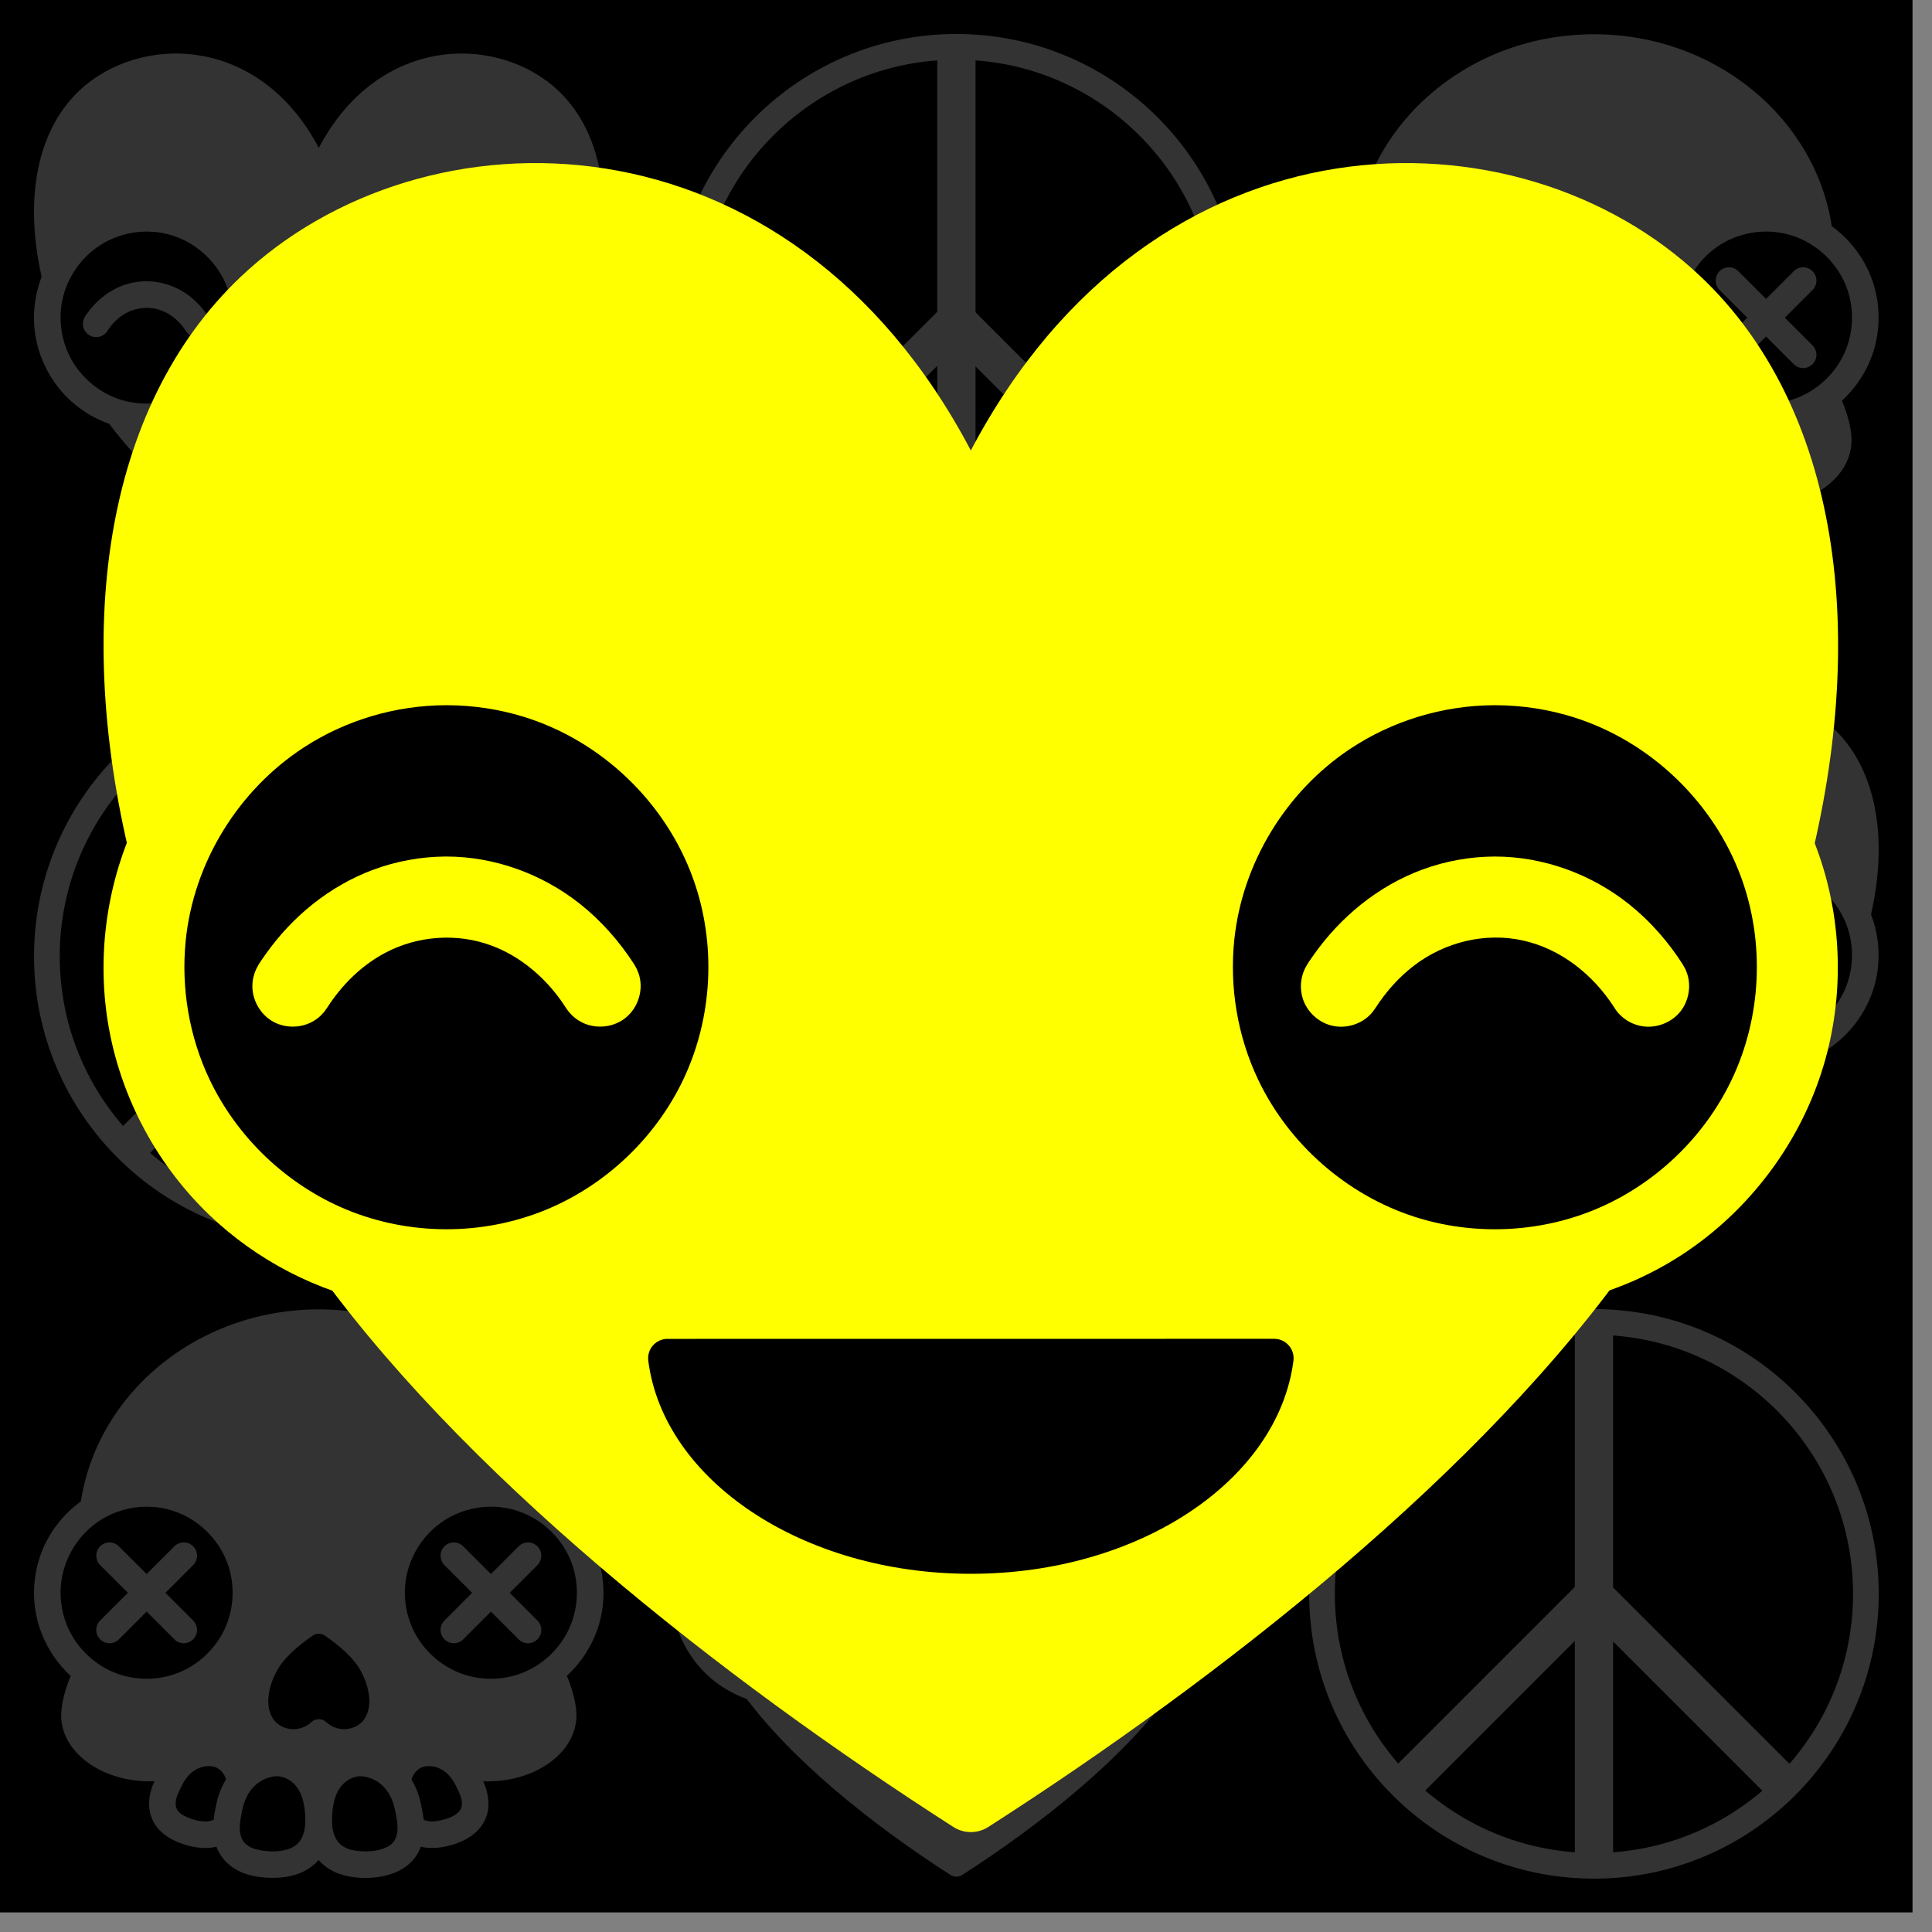
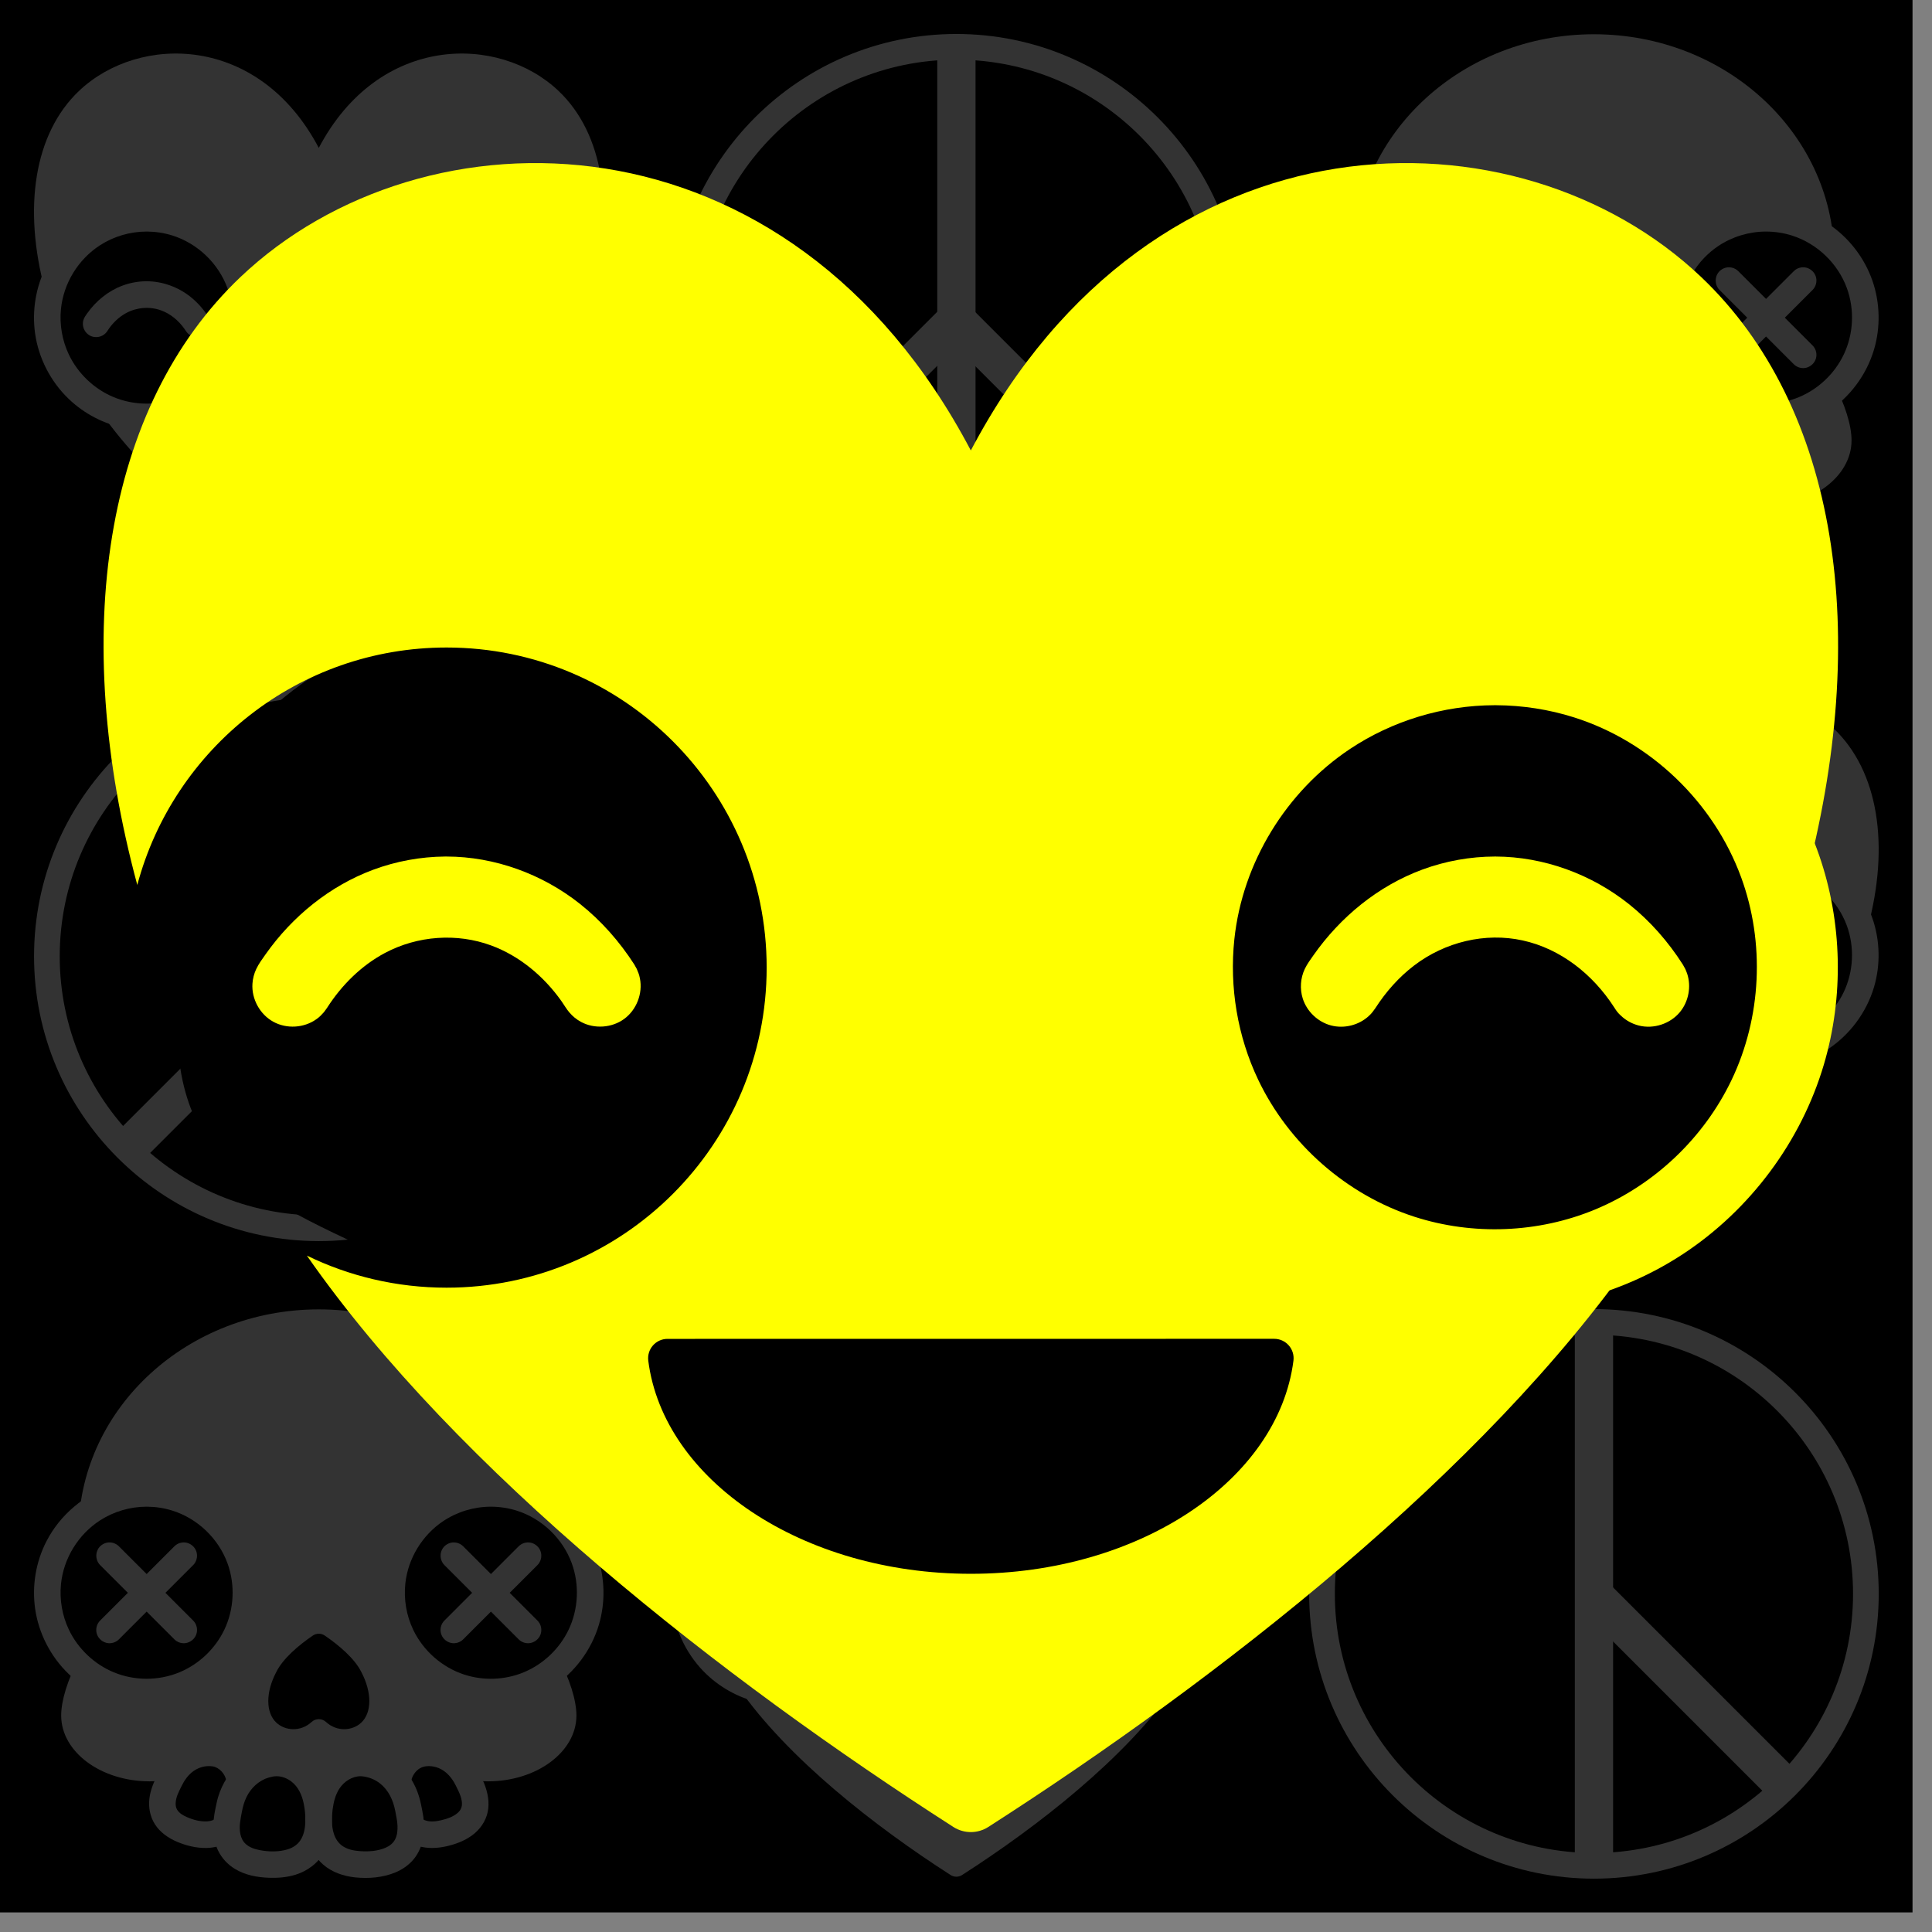
<svg xmlns="http://www.w3.org/2000/svg" xmlns:ns1="http://www.serif.com/" width="100%" height="100%" viewBox="0 0 200 200" version="1.1" xml:space="preserve" style="fill-rule:evenodd;clip-rule:evenodd;stroke-linejoin:round;stroke-miterlimit:2;">
  <rect x="0" y="0" width="200" height="200" fill="#808080" stroke="none" />
  <g id="top-mid" ns1:id="top mid" transform="matrix(0.022,0,0,0.022,0,0)">
    <g transform="matrix(1.934,0,0,2.423,-4606.45,-6486.84)">
      <g id="Layer1">
        <rect x="2381.7" y="2676.97" width="4653.32" height="3714.09" />
      </g>
    </g>
    <g id="row1">
      <g id="love">
        <path d="M212.12,1367.33C107.365,979.027 160.518,628.508 371.579,428C653.685,160 1217.89,160 1500,696C1782.11,160 2346.32,160 2628.42,428C2839.49,628.51 2892.65,979.035 2787.88,1367.34C2731.54,1156.18 2538.81,1000.45 2310,1000.45C2037.05,1000.45 1815.45,1222.05 1815.45,1495C1815.45,1767.95 2037.05,1989.55 2310,1989.55C2387.38,1989.55 2460.62,1971.74 2525.87,1940C2293.38,2273.75 1883.51,2594.12 1526.93,2822.83C1510.51,2833.33 1489.49,2833.33 1473.07,2822.83C1116.5,2594.12 706.62,2273.75 474.133,1940C539.377,1971.74 612.625,1989.55 690,1989.55C962.948,1989.55 1184.55,1767.95 1184.55,1495C1184.55,1222.05 962.948,1000.45 690,1000.45C461.193,1000.45 268.47,1156.17 212.12,1367.33ZM1001.63,2102.36C1000.54,2093.84 1003.17,2085.26 1008.84,2078.81C1014.52,2072.36 1022.7,2068.66 1031.29,2068.66C1181.46,2068.56 1818.54,2068.56 1968.71,2068.56C1977.33,2068.56 1985.54,2072.27 1991.23,2078.74C1996.93,2085.21 1999.56,2093.82 1998.47,2102.37C1974.84,2286.92 1760.53,2431.63 1500,2431.63C1239.47,2431.63 1025.16,2286.92 1001.63,2102.36Z" style="fill:rgb(51,51,51);" />
        <g transform="matrix(1.162,0,0,1.162,31.688,-654.893)">
          <path d="M567.08,1393.74C655.763,1393.95 744.127,1420.54 817.804,1469.38C900.6,1524.25 964.885,1606.63 997.47,1700.92C1028.24,1789.96 1030.46,1888.77 1003.67,1979.25C973.341,2081.69 905.449,2172.61 816.085,2231.26C718.587,2295.25 596.277,2319.7 480.764,2297.73C394.76,2281.37 313.986,2239.44 250.801,2178.83C177.778,2108.79 128.834,2013.92 114.763,1913.49C101.875,1821.51 117.673,1725.31 160.253,1642.23C215.465,1534.5 314.637,1450.23 431.472,1414.05C474.405,1400.76 519.284,1394 564.132,1393.75C565.115,1393.74 566.097,1393.74 567.08,1393.74ZM565.778,1501.29C498.85,1501.45 432.674,1521.07 376.934,1557.29C289.704,1613.99 229.892,1710.43 219.578,1815.13C213.401,1877.85 224.429,1942.38 251.523,1999.24C288.121,2076.04 353.823,2138.68 432.299,2171.47C516.451,2206.63 614.251,2207.16 699.409,2171.88C778.282,2139.21 844.162,2076.59 880.934,1999.72C920.509,1916.99 925.596,1818.4 894.223,1731.53C857.738,1630.51 772.743,1548.61 668.892,1516.63C636.313,1506.6 602.463,1501.49 568.044,1501.3C567.289,1501.29 566.533,1501.29 565.778,1501.29Z" style="fill:rgb(51,51,51);fill-rule:nonzero;" />
        </g>
        <g transform="matrix(1,0,0,1,37.416,23.935)">
          <path d="M652.811,1299.47C726.788,1299.64 800.262,1326.32 858.549,1372.53C891.606,1398.73 919.86,1430.91 942.555,1466.17L946.38,1473.03C948.983,1479.48 949.961,1481.03 951.317,1487.9C955.882,1511.02 946.162,1536.26 927.059,1550.33C908.08,1564.3 880.995,1566.2 860.241,1554.96C853.33,1551.22 847.147,1546.17 842.099,1540.15C837.57,1534.74 834.13,1528.62 830.082,1522.91C803,1484.67 765.484,1453.1 721.528,1436.89C668.692,1417.4 607.846,1421.59 557.305,1448.49C520.863,1467.89 490.603,1497.99 468.278,1532.7L467.685,1533.62L463.055,1539.96C458.279,1545.02 457.281,1546.56 451.607,1550.66C432.5,1564.47 405.51,1566.17 384.75,1554.69C364.198,1543.33 351.076,1519.7 352.634,1495.92C353.147,1488.07 355.152,1480.35 358.517,1473.24C362.422,1465 367.837,1457.76 373.049,1450.37C414.366,1391.81 472.266,1344.75 539.129,1319.91C574.603,1306.73 612.422,1299.77 650.214,1299.47C651.08,1299.47 651.945,1299.47 652.811,1299.47Z" style="fill:rgb(51,51,51);fill-rule:nonzero;" />
        </g>
        <g transform="matrix(1.162,0,0,1.162,1651.69,-654.893)">
          <path d="M567.08,1393.74C655.763,1393.95 744.127,1420.54 817.804,1469.38C900.6,1524.25 964.885,1606.63 997.47,1700.92C1028.24,1789.96 1030.46,1888.77 1003.67,1979.25C973.341,2081.69 905.449,2172.61 816.085,2231.26C718.587,2295.25 596.277,2319.7 480.764,2297.73C394.76,2281.37 313.986,2239.44 250.801,2178.83C177.778,2108.79 128.834,2013.92 114.763,1913.49C101.875,1821.51 117.673,1725.31 160.253,1642.23C215.465,1534.5 314.637,1450.23 431.472,1414.05C474.405,1400.76 519.284,1394 564.132,1393.75C565.115,1393.74 566.097,1393.74 567.08,1393.74ZM565.778,1501.29C497.597,1501.46 429.895,1521.93 373.428,1559.6C288.823,1616.05 230.719,1710.38 219.86,1812.39C213.086,1876.02 224.037,1941.56 251.523,1999.24C292.279,2084.76 369.071,2152.29 459.209,2181.43C536.935,2206.55 623.749,2203.23 699.403,2171.88C778.198,2139.24 844.065,2076.76 880.94,1999.7C920.778,1916.46 925.57,1817.07 893.678,1730.03C857.149,1630.33 773.242,1549.63 671.445,1517.43C638.024,1506.85 602.954,1501.49 568.044,1501.3C567.288,1501.29 566.533,1501.29 565.778,1501.29Z" style="fill:rgb(51,51,51);fill-rule:nonzero;" />
        </g>
        <g transform="matrix(-1,0,0,1,2962.42,23.935)">
          <path d="M651.509,1299.47C577.297,1299.75 503.683,1326.61 445.345,1373.19C412.705,1399.26 384.802,1431.14 362.317,1466.37L358.518,1473.24C357.548,1475.67 356.424,1478.05 355.609,1480.53C349.09,1500.42 353.36,1523.45 366.74,1539.71C381.663,1557.85 407.288,1566.44 430.386,1560.58C440.549,1558 450.003,1552.83 457.666,1545.67C463.232,1540.47 464.053,1539.24 468.843,1531.82C501.363,1481.69 550.837,1442.02 609.883,1429.08C667.578,1416.43 729.803,1431.37 777.708,1468C801.199,1485.96 821.043,1508.43 837.124,1533.33L837.442,1533.82C841.568,1539.42 842.372,1541.07 847.505,1545.83C862.854,1560.06 885.565,1565.8 905.925,1560.44C926.191,1555.1 943.212,1538.91 949.562,1518.94C954.325,1503.96 953.165,1487.21 946.382,1473.03C942.842,1465.63 938.024,1459.13 933.379,1452.49C891.612,1392.83 832.916,1344.73 764.776,1319.61C728.982,1306.41 690.812,1299.56 652.81,1299.47C652.377,1299.47 651.943,1299.47 651.509,1299.47Z" style="fill:rgb(51,51,51);fill-rule:nonzero;" />
        </g>
      </g>
      <g id="peace--thin-" ns1:id="peace (thin)" transform="matrix(1,0,0,1,3000.21,-0.094)">
        <g transform="matrix(0.852,0,0,1.064,217.2,-179.025)">
          <rect x="1400.09" y="383.185" width="211.281" height="2399.09" style="fill:rgb(51,51,51);" />
        </g>
        <g transform="matrix(0.602,-0.602,0.379,0.379,442.301,2262)">
          <rect x="1400.09" y="383.185" width="211.281" height="2399.09" style="fill:rgb(51,51,51);" />
        </g>
        <g transform="matrix(0.602,0.602,-0.387,0.387,767.688,423.702)">
          <rect x="1400.09" y="383.185" width="211.281" height="2399.09" style="fill:rgb(51,51,51);" />
        </g>
        <path d="M1500,160C2239.57,160 2840,760.434 2840,1500C2840,2239.57 2239.57,2840 1500,2840C760.434,2840 160,2239.57 160,1500C160,760.434 760.434,160 1500,160ZM1500,280.833C2172.88,280.833 2719.17,827.124 2719.17,1500C2719.17,2172.88 2172.88,2719.17 1500,2719.17C827.124,2719.17 280.833,2172.88 280.833,1500C280.833,827.124 827.124,280.833 1500,280.833Z" style="fill:rgb(51,51,51);" />
      </g>
      <g id="else" transform="matrix(1,0,0,1,6000.08,0)">
        <path d="M1475.57,2676.66C1490.94,2646.31 1498,2611.03 1499.27,2574.16C1500.54,2611.04 1507.61,2646.34 1523,2676.7C1515.31,2676.88 1507.64,2676.97 1500,2676.97C1491.88,2676.97 1483.73,2676.87 1475.57,2676.66ZM800.524,2371.83C774.473,2376.99 741.756,2381.95 704.009,2381.95C474.274,2381.95 287.758,2243.16 287.758,2072.21C287.758,2001.92 318.136,1904.05 370.352,1804.5C449.305,1889.54 560.778,1942.58 684.243,1942.58C923.38,1942.58 1117.53,1743.6 1117.53,1498.52C1117.53,1253.44 923.38,1054.46 684.243,1054.46C560.282,1054.46 448.41,1107.93 369.403,1193.57C381.55,621.849 883.491,161.191 1500,161.191C2116.5,161.191 2618.43,621.834 2630.6,1193.54C2551.38,1105.27 2437.77,1049.92 2311.65,1049.92C2072.51,1049.92 1878.36,1248.9 1878.36,1493.98C1878.36,1739.06 2072.51,1938.04 2311.65,1938.04C2435.68,1938.04 2547.61,1884.51 2626.63,1798.78C2680.69,1900.3 2712.24,2000.58 2712.24,2072.21C2712.24,2243.16 2525.73,2381.95 2295.99,2381.95C2258.24,2381.95 2225.51,2376.99 2199.46,2371.83C2151.28,2274.94 2066.61,2237.43 1987.64,2250.13C1949.61,2256.24 1880.82,2293.24 1869.87,2387.25C1828.8,2331.89 1769.96,2301.19 1707.27,2295.62C1652.08,2290.72 1533.22,2323.37 1505.8,2485.99C1502.28,2506.85 1499.95,2528.04 1499.27,2548.97C1498.59,2528.04 1496.26,2506.85 1492.75,2485.99C1465.32,2323.37 1346.46,2290.72 1291.27,2295.62C1229.21,2301.14 1170.93,2331.28 1129.91,2385.59C1118.36,2292.8 1050.15,2256.21 1012.35,2250.13C933.373,2237.43 848.702,2274.94 800.524,2371.83ZM1533.59,2102.35C1514.54,2085.03 1485.46,2085.03 1466.41,2102.35C1413.43,2151.15 1340.29,2143.78 1299.85,2105.36C1249.81,2057.82 1249.81,1962.75 1299.85,1867.68C1330.59,1805.1 1403.73,1742.51 1471.91,1696C1488.86,1684.48 1511.14,1684.48 1528.09,1696C1596.27,1742.51 1669.41,1805.1 1700.15,1867.68C1750.19,1962.75 1750.19,2057.82 1700.15,2105.36C1659.71,2143.78 1586.57,2151.15 1533.59,2102.35Z" style="fill:rgb(51,51,51);" />
        <g transform="matrix(1.162,0,0,1.162,31.688,-654.893)">
          <path d="M567.08,1393.74C655.763,1393.95 744.127,1420.54 817.804,1469.38C900.6,1524.25 964.885,1606.63 997.47,1700.92C1028.24,1789.96 1030.46,1888.77 1003.67,1979.25C973.341,2081.69 905.449,2172.61 816.085,2231.26C718.587,2295.25 596.277,2319.7 480.764,2297.73C394.76,2281.37 313.986,2239.44 250.801,2178.83C177.778,2108.79 128.834,2013.92 114.763,1913.49C101.875,1821.51 117.673,1725.31 160.253,1642.23C215.465,1534.5 314.637,1450.23 431.472,1414.05C474.405,1400.76 519.284,1394 564.132,1393.75C565.115,1393.74 566.097,1393.74 567.08,1393.74ZM565.778,1501.29C498.85,1501.45 432.674,1521.07 376.934,1557.29C289.704,1613.99 229.892,1710.43 219.578,1815.13C213.401,1877.85 224.429,1942.38 251.523,1999.24C288.121,2076.04 353.823,2138.68 432.299,2171.47C516.451,2206.63 614.251,2207.16 699.409,2171.88C778.282,2139.21 844.162,2076.59 880.934,1999.72C920.509,1916.99 925.596,1818.4 894.223,1731.53C857.738,1630.51 772.743,1548.61 668.892,1516.63C636.313,1506.6 602.463,1501.49 568.044,1501.3C567.289,1501.29 566.533,1501.29 565.778,1501.29Z" style="fill:rgb(51,51,51);fill-rule:nonzero;" />
        </g>
        <g transform="matrix(1.162,0,0,1.162,1651.69,-654.893)">
          <path d="M567.08,1393.74C655.763,1393.95 744.127,1420.54 817.804,1469.38C900.6,1524.25 964.885,1606.63 997.47,1700.92C1028.24,1789.96 1030.46,1888.77 1003.67,1979.25C973.341,2081.69 905.449,2172.61 816.085,2231.26C718.587,2295.25 596.277,2319.7 480.764,2297.73C394.76,2281.37 313.986,2239.44 250.801,2178.83C177.778,2108.79 128.834,2013.92 114.763,1913.49C101.875,1821.51 117.673,1725.31 160.253,1642.23C215.465,1534.5 314.637,1450.23 431.472,1414.05C474.405,1400.76 519.284,1394 564.132,1393.75C565.115,1393.74 566.097,1393.74 567.08,1393.74ZM565.778,1501.29C497.597,1501.46 429.895,1521.93 373.428,1559.6C288.823,1616.05 230.719,1710.38 219.86,1812.39C213.086,1876.02 224.037,1941.56 251.523,1999.24C292.279,2084.76 369.071,2152.29 459.209,2181.43C536.935,2206.55 623.749,2203.23 699.403,2171.88C778.198,2139.24 844.065,2076.76 880.94,1999.7C920.778,1916.46 925.57,1817.07 893.678,1730.03C857.149,1630.33 773.242,1549.63 671.445,1517.43C638.024,1506.85 602.954,1501.49 568.044,1501.3C567.288,1501.29 566.533,1501.29 565.778,1501.29Z" style="fill:rgb(51,51,51);fill-rule:nonzero;" />
        </g>
        <g transform="matrix(1,0,0,1,16.637,8.984)">
          <path d="M673.282,1397.54L803.775,1267.04C805.737,1265.31 807.595,1263.46 809.662,1261.85C815.872,1257.04 822.985,1253.41 830.532,1251.22C837.254,1249.27 839.079,1249.42 846.006,1248.77C848.621,1248.85 851.236,1248.93 853.851,1249.01C856.435,1249.42 859.05,1249.67 861.603,1250.24C882.056,1254.81 899.675,1270.35 906.774,1290.07C913.873,1309.78 910.199,1332.98 897.354,1349.54C895.75,1351.61 893.894,1353.47 892.163,1355.43L761.67,1485.92L892.163,1616.42C896.765,1621.64 898.202,1622.77 901.766,1628.8C911.114,1644.6 912.98,1664.55 906.774,1681.78C898.819,1703.88 877.576,1720.59 853.851,1722.84C838.203,1724.31 822.082,1719.63 809.662,1710C807.595,1708.39 805.737,1706.54 803.775,1704.81L673.282,1574.31L542.788,1704.81C540.826,1706.54 538.968,1708.39 536.901,1710C524.481,1719.63 508.361,1724.31 492.712,1722.84C469.33,1720.62 447.862,1704.2 439.789,1681.78C433.584,1664.55 435.433,1644.63 444.798,1628.8C448.361,1622.77 449.798,1621.64 454.4,1616.42L584.893,1485.92L454.4,1355.43C452.67,1353.47 450.813,1351.61 449.209,1349.54C433.193,1328.9 432.018,1298.01 446.902,1276.11C457.224,1260.92 474.474,1250.74 492.712,1249.01C497.922,1248.52 503.162,1249.01 508.371,1249.51C515.162,1251.02 516.992,1251.1 523.416,1253.88C528.228,1255.96 532.758,1258.64 536.901,1261.85C538.968,1263.46 540.826,1265.31 542.788,1267.04L673.282,1397.54Z" style="fill:rgb(51,51,51);fill-rule:nonzero;" />
        </g>
        <g transform="matrix(1,0,0,1,1636.64,8.984)">
          <path d="M673.282,1397.54L803.775,1267.04C805.737,1265.31 807.595,1263.46 809.662,1261.85C815.872,1257.04 822.985,1253.41 830.532,1251.22C837.254,1249.27 839.079,1249.42 846.006,1248.77C848.621,1248.85 851.236,1248.93 853.851,1249.01C856.435,1249.42 859.05,1249.67 861.603,1250.24C882.056,1254.81 899.675,1270.35 906.774,1290.07C913.873,1309.78 910.199,1332.98 897.354,1349.54C895.75,1351.61 893.894,1353.47 892.163,1355.43L761.67,1485.92L892.163,1616.42C896.765,1621.64 898.202,1622.77 901.766,1628.8C911.114,1644.6 912.98,1664.55 906.774,1681.78C898.819,1703.88 877.576,1720.59 853.851,1722.84C838.203,1724.31 822.082,1719.63 809.662,1710C807.595,1708.39 805.737,1706.54 803.775,1704.81L673.282,1574.31L542.788,1704.81C540.826,1706.54 538.968,1708.39 536.901,1710C524.481,1719.63 508.361,1724.31 492.712,1722.84C469.33,1720.62 447.862,1704.2 439.789,1681.78C433.584,1664.55 435.433,1644.63 444.798,1628.8C448.361,1622.77 449.798,1621.64 454.4,1616.42L584.893,1485.92L454.4,1355.43C452.67,1353.47 450.813,1351.61 449.209,1349.54C433.193,1328.9 432.018,1298.01 446.902,1276.11C457.224,1260.92 474.474,1250.74 492.712,1249.01C497.922,1248.52 503.162,1249.01 508.371,1249.51C515.162,1251.02 516.992,1251.1 523.416,1253.88C528.228,1255.96 532.758,1258.64 536.901,1261.85C538.968,1263.46 540.826,1265.31 542.788,1267.04L673.282,1397.54Z" style="fill:rgb(51,51,51);fill-rule:nonzero;" />
        </g>
        <g id="teeth">
          <path d="M1076.55,2666.06C1045.26,2684.57 1008.78,2694.82 971.491,2695.48C924.396,2696.32 877.733,2685.1 834.327,2666.91C792.378,2649.33 753.074,2622.32 728.338,2583.2C706.062,2547.97 697.922,2504.92 702.863,2463.05C707.43,2424.35 722.556,2387.73 740.233,2352.87C746.752,2339.94 753.277,2326.93 760.98,2314.63C790.938,2266.79 834.218,2226.92 885.868,2204.96C915.925,2192.18 948.342,2185.46 981.194,2185.24C981.83,2185.24 982.466,2185.24 983.102,2185.24C1005.38,2185.32 1027.83,2188.01 1048.95,2195.06C1107.88,2214.71 1156.06,2262.77 1178.16,2321.36C1179.82,2325.74 1181.33,2330.18 1182.7,2334.66C1131.5,2370.14 1092.09,2429.16 1077.3,2511.27C1073.58,2531.88 1053.73,2603.07 1076.55,2666.06ZM982.183,2310.24C956.208,2310.35 930.41,2319.17 909.308,2334.46C884.893,2352.16 867.183,2377.41 853.889,2405.03C841.692,2430.17 827.963,2454.32 826.481,2483.84C825.931,2494.78 827.653,2505.99 833.52,2515.64C843.586,2532.2 861.481,2542.3 878.935,2550.02C909.425,2563.51 943.478,2572.35 975.091,2570.26C990.095,2569.27 1005.19,2565.01 1017.44,2556.06C1034.99,2543.22 1046.04,2523.03 1053.7,2501.79C1062.85,2476.42 1067.64,2449.38 1068.88,2422.7C1070.35,2391.14 1063.98,2357.92 1042.57,2335.23C1031.33,2323.31 1016.51,2313.91 1000.84,2311.59C994.673,2310.68 988.443,2310.23 982.183,2310.24Z" style="fill:rgb(51,51,51);fill-rule:nonzero;" />
          <path d="M1817.16,2335.58C1822.68,2317.3 1830.35,2299.74 1840.4,2283.46C1870.37,2234.91 1920.6,2198.13 1976.37,2188.64C1990.15,2186.3 2004.11,2185.22 2018.15,2185.24C2073.16,2185.47 2127.72,2204.83 2171.15,2238.6C2207.79,2267.09 2236.74,2305.54 2256.83,2346.88C2263.98,2361.58 2271.55,2376.03 2277.72,2391.09C2295.27,2433.88 2304.16,2481.32 2294.67,2526.42C2285.45,2570.22 2257.97,2609.2 2221.8,2635.72C2185.32,2662.47 2142.04,2678.63 2097.21,2688.29C2055.19,2697.35 2010.92,2698.96 1969.21,2686.7C1952.62,2681.83 1936.84,2674.63 1922.19,2665.52C1944.7,2602.67 1924.95,2531.82 1921.25,2511.27C1906.58,2429.86 1867.72,2371.16 1817.16,2335.58ZM2017.17,2310.24C2002.62,2310.29 1988.17,2313.05 1975.49,2320.68C1954.68,2333.19 1940.37,2354.86 1934.62,2379.15C1929.61,2400.31 1930.37,2422.65 1933.03,2443.82C1937.05,2475.85 1944.79,2508.38 1962.4,2534.53C1971.55,2548.12 1984.13,2559.52 1999.75,2565.23C2023.78,2574.01 2050.5,2570.89 2075,2565.17C2104.1,2558.37 2133.48,2548.62 2155.12,2529.04C2164.56,2520.51 2171.48,2508.89 2173.1,2496.22C2174.94,2481.76 2171.88,2466.95 2167.34,2452.88C2161.45,2434.59 2152.37,2417.65 2143.74,2400.16C2126.71,2365.79 2100.61,2334.93 2064.9,2319.86C2049.83,2313.5 2033.34,2310.22 2017.17,2310.24Z" style="fill:rgb(51,51,51);fill-rule:nonzero;" />
          <g transform="matrix(0.997,0,0,0.97,-4.83,19.057)">
            <path d="M1311.02,2282.28C1378.37,2282.56 1444.74,2314.92 1490.44,2367.06C1532.34,2414.86 1555.46,2477.8 1564.99,2541.31C1576.92,2620.87 1575.23,2704.03 1537.07,2775.9C1508.35,2830.01 1458.76,2870.13 1399.37,2889C1359.24,2901.75 1316.72,2905.32 1274.97,2903.78C1218.85,2901.71 1162.78,2891.48 1113.32,2860.66C1078.97,2839.26 1050.61,2807.82 1033.34,2770.35C1005.33,2709.6 1007.37,2637.72 1021.07,2570.25C1025.09,2550.48 1028.71,2530.71 1034.35,2511.46C1054,2444.43 1092.35,2382.7 1146.42,2340.99C1190.29,2307.14 1243.29,2286.35 1298.37,2282.68C1302.58,2282.4 1306.81,2282.28 1311.02,2282.28ZM1310.31,2411.16C1297.83,2411.21 1285.26,2413.95 1273.1,2417.61C1227.25,2431.39 1189.38,2467.17 1167.91,2512.72C1157.65,2534.48 1150.99,2557.85 1146.76,2581.7C1140.21,2617.67 1131.66,2654.09 1139.23,2691.87C1142.83,2709.86 1150.83,2727.21 1164.39,2739.87C1182.48,2756.76 1206.57,2764.78 1229.96,2769.49C1273.97,2778.35 1321.12,2778.68 1361.39,2766.17C1384.67,2758.95 1406.5,2745.42 1420.68,2724.7C1439.87,2696.67 1445.3,2661.22 1445.87,2626.91C1446.33,2599.33 1443.65,2571.79 1438.32,2544.65C1430.18,2503.23 1412.89,2462.48 1379.49,2436.47C1359.96,2421.25 1335.82,2411.59 1311.72,2411.17C1311.25,2411.16 1310.78,2411.16 1310.31,2411.16Z" style="fill:rgb(51,51,51);fill-rule:nonzero;" />
          </g>
          <g transform="matrix(-0.997,0,0,0.97,3003.37,19.057)">
            <path d="M1309.98,2282.28C1269.86,2282.45 1229.93,2293.42 1193.83,2311.32C1147.72,2334.19 1108.09,2370.1 1079.19,2413.66C1051.48,2455.42 1033.67,2503.44 1024.37,2553.37C1021,2571.49 1017.07,2589.47 1014.61,2607.68C1005.01,2678.87 1013.99,2755.04 1058.77,2812.05C1081.68,2841.22 1112.51,2863.28 1145.99,2877.66C1206.24,2903.53 1274.65,2908.48 1336.58,2901.87C1391.33,2896.02 1445.92,2876.92 1487.73,2839.4C1521.25,2809.32 1544.92,2768.37 1557.6,2724.96C1576.79,2659.23 1574.21,2588.25 1561.84,2522.5C1551.08,2465.34 1528.2,2410.14 1490.44,2367.06C1447.25,2317.78 1385.35,2285.87 1320.82,2282.55C1317.21,2282.36 1313.58,2282.28 1309.98,2282.28ZM1310.73,2411.16C1351.06,2411.32 1389.33,2436.98 1411.42,2472.41C1429.94,2502.14 1438.3,2537.66 1442.65,2572.22C1447.71,2612.45 1448.45,2654.24 1436.22,2692.19C1428.68,2715.55 1414.96,2736.93 1394.46,2750.74C1370.79,2766.68 1342.02,2772.51 1314.58,2774.48C1273.73,2777.41 1231.78,2775.05 1193.64,2758.45C1174.75,2750.22 1157.49,2737.07 1147.74,2717.5C1137.81,2697.57 1135.62,2674.43 1136.45,2651.71C1137.35,2627.17 1142.85,2603.28 1147.25,2578.94C1156.78,2526.84 1179.76,2477.81 1218.9,2446.24C1242.93,2426.87 1272.25,2414.89 1302.76,2411.63C1305.41,2411.35 1308.06,2411.16 1310.73,2411.16Z" style="fill:rgb(51,51,51);fill-rule:nonzero;" />
          </g>
        </g>
      </g>
    </g>
    <g id="row2" transform="matrix(1,0,0,1,0,6000.03)">
      <g id="love1" ns1:id="love" transform="matrix(1,0,0,1,3000,0)">
        <path d="M212.12,1367.33C107.365,979.027 160.518,628.508 371.579,428C653.685,160 1217.89,160 1500,696C1782.11,160 2346.32,160 2628.42,428C2839.49,628.51 2892.65,979.035 2787.88,1367.34C2731.54,1156.18 2538.81,1000.45 2310,1000.45C2037.05,1000.45 1815.45,1222.05 1815.45,1495C1815.45,1767.95 2037.05,1989.55 2310,1989.55C2387.38,1989.55 2460.62,1971.74 2525.87,1940C2293.38,2273.75 1883.51,2594.12 1526.93,2822.83C1510.51,2833.33 1489.49,2833.33 1473.07,2822.83C1116.5,2594.12 706.62,2273.75 474.133,1940C539.377,1971.74 612.625,1989.55 690,1989.55C962.948,1989.55 1184.55,1767.95 1184.55,1495C1184.55,1222.05 962.948,1000.45 690,1000.45C461.193,1000.45 268.47,1156.17 212.12,1367.33ZM1001.63,2102.36C1000.54,2093.84 1003.17,2085.26 1008.84,2078.81C1014.52,2072.36 1022.7,2068.66 1031.29,2068.66C1181.46,2068.56 1818.54,2068.56 1968.71,2068.56C1977.33,2068.56 1985.54,2072.27 1991.23,2078.74C1996.93,2085.21 1999.56,2093.82 1998.47,2102.37C1974.84,2286.92 1760.53,2431.63 1500,2431.63C1239.47,2431.63 1025.16,2286.92 1001.63,2102.36Z" style="fill:rgb(51,51,51);" />
        <g transform="matrix(1.162,0,0,1.162,31.688,-654.893)">
          <path d="M567.08,1393.74C655.763,1393.95 744.127,1420.54 817.804,1469.38C900.6,1524.25 964.885,1606.63 997.47,1700.92C1028.24,1789.96 1030.46,1888.77 1003.67,1979.25C973.341,2081.69 905.449,2172.61 816.085,2231.26C718.587,2295.25 596.277,2319.7 480.764,2297.73C394.76,2281.37 313.986,2239.44 250.801,2178.83C177.778,2108.79 128.834,2013.92 114.763,1913.49C101.875,1821.51 117.673,1725.31 160.253,1642.23C215.465,1534.5 314.637,1450.23 431.472,1414.05C474.405,1400.76 519.284,1394 564.132,1393.75C565.115,1393.74 566.097,1393.74 567.08,1393.74ZM565.778,1501.29C498.85,1501.45 432.674,1521.07 376.934,1557.29C289.704,1613.99 229.892,1710.43 219.578,1815.13C213.401,1877.85 224.429,1942.38 251.523,1999.24C288.121,2076.04 353.823,2138.68 432.299,2171.47C516.451,2206.63 614.251,2207.16 699.409,2171.88C778.282,2139.21 844.162,2076.59 880.934,1999.72C920.509,1916.99 925.596,1818.4 894.223,1731.53C857.738,1630.51 772.743,1548.61 668.892,1516.63C636.313,1506.6 602.463,1501.49 568.044,1501.3C567.289,1501.29 566.533,1501.29 565.778,1501.29Z" style="fill:rgb(51,51,51);fill-rule:nonzero;" />
        </g>
        <g transform="matrix(1,0,0,1,37.416,23.935)">
          <path d="M652.811,1299.47C726.788,1299.64 800.262,1326.32 858.549,1372.53C891.606,1398.73 919.86,1430.91 942.555,1466.17L946.38,1473.03C948.983,1479.48 949.961,1481.03 951.317,1487.9C955.882,1511.02 946.162,1536.26 927.059,1550.33C908.08,1564.3 880.995,1566.2 860.241,1554.96C853.33,1551.22 847.147,1546.17 842.099,1540.15C837.57,1534.74 834.13,1528.62 830.082,1522.91C803,1484.67 765.484,1453.1 721.528,1436.89C668.692,1417.4 607.846,1421.59 557.305,1448.49C520.863,1467.89 490.603,1497.99 468.278,1532.7L467.685,1533.62L463.055,1539.96C458.279,1545.02 457.281,1546.56 451.607,1550.66C432.5,1564.47 405.51,1566.17 384.75,1554.69C364.198,1543.33 351.076,1519.7 352.634,1495.92C353.147,1488.07 355.152,1480.35 358.517,1473.24C362.422,1465 367.837,1457.76 373.049,1450.37C414.366,1391.81 472.266,1344.75 539.129,1319.91C574.603,1306.73 612.422,1299.77 650.214,1299.47C651.08,1299.47 651.945,1299.47 652.811,1299.47Z" style="fill:rgb(51,51,51);fill-rule:nonzero;" />
        </g>
        <g transform="matrix(1.162,0,0,1.162,1651.69,-654.893)">
          <path d="M567.08,1393.74C655.763,1393.95 744.127,1420.54 817.804,1469.38C900.6,1524.25 964.885,1606.63 997.47,1700.92C1028.24,1789.96 1030.46,1888.77 1003.67,1979.25C973.341,2081.69 905.449,2172.61 816.085,2231.26C718.587,2295.25 596.277,2319.7 480.764,2297.73C394.76,2281.37 313.986,2239.44 250.801,2178.83C177.778,2108.79 128.834,2013.92 114.763,1913.49C101.875,1821.51 117.673,1725.31 160.253,1642.23C215.465,1534.5 314.637,1450.23 431.472,1414.05C474.405,1400.76 519.284,1394 564.132,1393.75C565.115,1393.74 566.097,1393.74 567.08,1393.74ZM565.778,1501.29C497.597,1501.46 429.895,1521.93 373.428,1559.6C288.823,1616.05 230.719,1710.38 219.86,1812.39C213.086,1876.02 224.037,1941.56 251.523,1999.24C292.279,2084.76 369.071,2152.29 459.209,2181.43C536.935,2206.55 623.749,2203.23 699.403,2171.88C778.198,2139.24 844.065,2076.76 880.94,1999.7C920.778,1916.46 925.57,1817.07 893.678,1730.03C857.149,1630.33 773.242,1549.63 671.445,1517.43C638.024,1506.85 602.954,1501.49 568.044,1501.3C567.288,1501.29 566.533,1501.29 565.778,1501.29Z" style="fill:rgb(51,51,51);fill-rule:nonzero;" />
        </g>
        <g transform="matrix(-1,0,0,1,2962.42,23.935)">
          <path d="M651.509,1299.47C577.297,1299.75 503.683,1326.61 445.345,1373.19C412.705,1399.26 384.802,1431.14 362.317,1466.37L358.518,1473.24C357.548,1475.67 356.424,1478.05 355.609,1480.53C349.09,1500.42 353.36,1523.45 366.74,1539.71C381.663,1557.85 407.288,1566.44 430.386,1560.58C440.549,1558 450.003,1552.83 457.666,1545.67C463.232,1540.47 464.053,1539.24 468.843,1531.82C501.363,1481.69 550.837,1442.02 609.883,1429.08C667.578,1416.43 729.803,1431.37 777.708,1468C801.199,1485.96 821.043,1508.43 837.124,1533.33L837.442,1533.82C841.568,1539.42 842.372,1541.07 847.505,1545.83C862.854,1560.06 885.565,1565.8 905.925,1560.44C926.191,1555.1 943.212,1538.91 949.562,1518.94C954.325,1503.96 953.165,1487.21 946.382,1473.03C942.842,1465.63 938.024,1459.13 933.379,1452.49C891.612,1392.83 832.916,1344.73 764.776,1319.61C728.982,1306.41 690.812,1299.56 652.81,1299.47C652.377,1299.47 651.943,1299.47 651.509,1299.47Z" style="fill:rgb(51,51,51);fill-rule:nonzero;" />
        </g>
      </g>
      <g id="peace--thin-1" ns1:id="peace (thin)" transform="matrix(1,0,0,1,6000.21,-0.124)">
        <g transform="matrix(0.852,0,0,1.064,217.2,-179.025)">
          <rect x="1400.09" y="383.185" width="211.281" height="2399.09" style="fill:rgb(51,51,51);" />
        </g>
        <g transform="matrix(0.602,-0.602,0.379,0.379,442.301,2262)">
          <rect x="1400.09" y="383.185" width="211.281" height="2399.09" style="fill:rgb(51,51,51);" />
        </g>
        <g transform="matrix(0.602,0.602,-0.387,0.387,767.688,423.702)">
-           <rect x="1400.09" y="383.185" width="211.281" height="2399.09" style="fill:rgb(51,51,51);" />
-         </g>
+           </g>
        <path d="M1500,160C2239.57,160 2840,760.434 2840,1500C2840,2239.57 2239.57,2840 1500,2840C760.434,2840 160,2239.57 160,1500C160,760.434 760.434,160 1500,160ZM1500,280.833C2172.88,280.833 2719.17,827.124 2719.17,1500C2719.17,2172.88 2172.88,2719.17 1500,2719.17C827.124,2719.17 280.833,2172.88 280.833,1500C280.833,827.124 827.124,280.833 1500,280.833Z" style="fill:rgb(51,51,51);" />
      </g>
      <g id="else1" ns1:id="else" transform="matrix(1,0,0,1,0.1,0)">
        <path d="M1475.57,2676.66C1490.94,2646.31 1498,2611.03 1499.27,2574.16C1500.54,2611.04 1507.61,2646.34 1523,2676.7C1515.31,2676.88 1507.64,2676.97 1500,2676.97C1491.88,2676.97 1483.73,2676.87 1475.57,2676.66ZM800.524,2371.83C774.473,2376.99 741.756,2381.95 704.009,2381.95C474.274,2381.95 287.758,2243.16 287.758,2072.21C287.758,2001.92 318.136,1904.05 370.352,1804.5C449.305,1889.54 560.778,1942.58 684.243,1942.58C923.38,1942.58 1117.53,1743.6 1117.53,1498.52C1117.53,1253.44 923.38,1054.46 684.243,1054.46C560.282,1054.46 448.41,1107.93 369.403,1193.57C381.55,621.849 883.491,161.191 1500,161.191C2116.5,161.191 2618.43,621.834 2630.6,1193.54C2551.38,1105.27 2437.77,1049.92 2311.65,1049.92C2072.51,1049.92 1878.36,1248.9 1878.36,1493.98C1878.36,1739.06 2072.51,1938.04 2311.65,1938.04C2435.68,1938.04 2547.61,1884.51 2626.63,1798.78C2680.69,1900.3 2712.24,2000.58 2712.24,2072.21C2712.24,2243.16 2525.73,2381.95 2295.99,2381.95C2258.24,2381.95 2225.51,2376.99 2199.46,2371.83C2151.28,2274.94 2066.61,2237.43 1987.64,2250.13C1949.61,2256.24 1880.82,2293.24 1869.87,2387.25C1828.8,2331.89 1769.96,2301.19 1707.27,2295.62C1652.08,2290.72 1533.22,2323.37 1505.8,2485.99C1502.28,2506.85 1499.95,2528.04 1499.27,2548.97C1498.59,2528.04 1496.26,2506.85 1492.75,2485.99C1465.32,2323.37 1346.46,2290.72 1291.27,2295.62C1229.21,2301.14 1170.93,2331.28 1129.91,2385.59C1118.36,2292.8 1050.15,2256.21 1012.35,2250.13C933.373,2237.43 848.702,2274.94 800.524,2371.83ZM1533.59,2102.35C1514.54,2085.03 1485.46,2085.03 1466.41,2102.35C1413.43,2151.15 1340.29,2143.78 1299.85,2105.36C1249.81,2057.82 1249.81,1962.75 1299.85,1867.68C1330.59,1805.1 1403.73,1742.51 1471.91,1696C1488.86,1684.48 1511.14,1684.48 1528.09,1696C1596.27,1742.51 1669.41,1805.1 1700.15,1867.68C1750.19,1962.75 1750.19,2057.82 1700.15,2105.36C1659.71,2143.78 1586.57,2151.15 1533.59,2102.35Z" style="fill:rgb(51,51,51);" />
        <g transform="matrix(1.162,0,0,1.162,31.688,-654.893)">
          <path d="M567.08,1393.74C655.763,1393.95 744.127,1420.54 817.804,1469.38C900.6,1524.25 964.885,1606.63 997.47,1700.92C1028.24,1789.96 1030.46,1888.77 1003.67,1979.25C973.341,2081.69 905.449,2172.61 816.085,2231.26C718.587,2295.25 596.277,2319.7 480.764,2297.73C394.76,2281.37 313.986,2239.44 250.801,2178.83C177.778,2108.79 128.834,2013.92 114.763,1913.49C101.875,1821.51 117.673,1725.31 160.253,1642.23C215.465,1534.5 314.637,1450.23 431.472,1414.05C474.405,1400.76 519.284,1394 564.132,1393.75C565.115,1393.74 566.097,1393.74 567.08,1393.74ZM565.778,1501.29C498.85,1501.45 432.674,1521.07 376.934,1557.29C289.704,1613.99 229.892,1710.43 219.578,1815.13C213.401,1877.85 224.429,1942.38 251.523,1999.24C288.121,2076.04 353.823,2138.68 432.299,2171.47C516.451,2206.63 614.251,2207.16 699.409,2171.88C778.282,2139.21 844.162,2076.59 880.934,1999.72C920.509,1916.99 925.596,1818.4 894.223,1731.53C857.738,1630.51 772.743,1548.61 668.892,1516.63C636.313,1506.6 602.463,1501.49 568.044,1501.3C567.289,1501.29 566.533,1501.29 565.778,1501.29Z" style="fill:rgb(51,51,51);fill-rule:nonzero;" />
        </g>
        <g transform="matrix(1.162,0,0,1.162,1651.69,-654.893)">
          <path d="M567.08,1393.74C655.763,1393.95 744.127,1420.54 817.804,1469.38C900.6,1524.25 964.885,1606.63 997.47,1700.92C1028.24,1789.96 1030.46,1888.77 1003.67,1979.25C973.341,2081.69 905.449,2172.61 816.085,2231.26C718.587,2295.25 596.277,2319.7 480.764,2297.73C394.76,2281.37 313.986,2239.44 250.801,2178.83C177.778,2108.79 128.834,2013.92 114.763,1913.49C101.875,1821.51 117.673,1725.31 160.253,1642.23C215.465,1534.5 314.637,1450.23 431.472,1414.05C474.405,1400.76 519.284,1394 564.132,1393.75C565.115,1393.74 566.097,1393.74 567.08,1393.74ZM565.778,1501.29C497.597,1501.46 429.895,1521.93 373.428,1559.6C288.823,1616.05 230.719,1710.38 219.86,1812.39C213.086,1876.02 224.037,1941.56 251.523,1999.24C292.279,2084.76 369.071,2152.29 459.209,2181.43C536.935,2206.55 623.749,2203.23 699.403,2171.88C778.198,2139.24 844.065,2076.76 880.94,1999.7C920.778,1916.46 925.57,1817.07 893.678,1730.03C857.149,1630.33 773.242,1549.63 671.445,1517.43C638.024,1506.85 602.954,1501.49 568.044,1501.3C567.288,1501.29 566.533,1501.29 565.778,1501.29Z" style="fill:rgb(51,51,51);fill-rule:nonzero;" />
        </g>
        <g transform="matrix(1,0,0,1,16.637,8.984)">
          <path d="M673.282,1397.54L803.775,1267.04C805.737,1265.31 807.595,1263.46 809.662,1261.85C815.872,1257.04 822.985,1253.41 830.532,1251.22C837.254,1249.27 839.079,1249.42 846.006,1248.77C848.621,1248.85 851.236,1248.93 853.851,1249.01C856.435,1249.42 859.05,1249.67 861.603,1250.24C882.056,1254.81 899.675,1270.35 906.774,1290.07C913.873,1309.78 910.199,1332.98 897.354,1349.54C895.75,1351.61 893.894,1353.47 892.163,1355.43L761.67,1485.92L892.163,1616.42C896.765,1621.64 898.202,1622.77 901.766,1628.8C911.114,1644.6 912.98,1664.55 906.774,1681.78C898.819,1703.88 877.576,1720.59 853.851,1722.84C838.203,1724.31 822.082,1719.63 809.662,1710C807.595,1708.39 805.737,1706.54 803.775,1704.81L673.282,1574.31L542.788,1704.81C540.826,1706.54 538.968,1708.39 536.901,1710C524.481,1719.63 508.361,1724.31 492.712,1722.84C469.33,1720.62 447.862,1704.2 439.789,1681.78C433.584,1664.55 435.433,1644.63 444.798,1628.8C448.361,1622.77 449.798,1621.64 454.4,1616.42L584.893,1485.92L454.4,1355.43C452.67,1353.47 450.813,1351.61 449.209,1349.54C433.193,1328.9 432.018,1298.01 446.902,1276.11C457.224,1260.92 474.474,1250.74 492.712,1249.01C497.922,1248.52 503.162,1249.01 508.371,1249.51C515.162,1251.02 516.992,1251.1 523.416,1253.88C528.228,1255.96 532.758,1258.64 536.901,1261.85C538.968,1263.46 540.826,1265.31 542.788,1267.04L673.282,1397.54Z" style="fill:rgb(51,51,51);fill-rule:nonzero;" />
        </g>
        <g transform="matrix(1,0,0,1,1636.64,8.984)">
          <path d="M673.282,1397.54L803.775,1267.04C805.737,1265.31 807.595,1263.46 809.662,1261.85C815.872,1257.04 822.985,1253.41 830.532,1251.22C837.254,1249.27 839.079,1249.42 846.006,1248.77C848.621,1248.85 851.236,1248.93 853.851,1249.01C856.435,1249.42 859.05,1249.67 861.603,1250.24C882.056,1254.81 899.675,1270.35 906.774,1290.07C913.873,1309.78 910.199,1332.98 897.354,1349.54C895.75,1351.61 893.894,1353.47 892.163,1355.43L761.67,1485.92L892.163,1616.42C896.765,1621.64 898.202,1622.77 901.766,1628.8C911.114,1644.6 912.98,1664.55 906.774,1681.78C898.819,1703.88 877.576,1720.59 853.851,1722.84C838.203,1724.31 822.082,1719.63 809.662,1710C807.595,1708.39 805.737,1706.54 803.775,1704.81L673.282,1574.31L542.788,1704.81C540.826,1706.54 538.968,1708.39 536.901,1710C524.481,1719.63 508.361,1724.31 492.712,1722.84C469.33,1720.62 447.862,1704.2 439.789,1681.78C433.584,1664.55 435.433,1644.63 444.798,1628.8C448.361,1622.77 449.798,1621.64 454.4,1616.42L584.893,1485.92L454.4,1355.43C452.67,1353.47 450.813,1351.61 449.209,1349.54C433.193,1328.9 432.018,1298.01 446.902,1276.11C457.224,1260.92 474.474,1250.74 492.712,1249.01C497.922,1248.52 503.162,1249.01 508.371,1249.51C515.162,1251.02 516.992,1251.1 523.416,1253.88C528.228,1255.96 532.758,1258.64 536.901,1261.85C538.968,1263.46 540.826,1265.31 542.788,1267.04L673.282,1397.54Z" style="fill:rgb(51,51,51);fill-rule:nonzero;" />
        </g>
        <g id="teeth1" ns1:id="teeth">
          <path d="M1076.55,2666.06C1045.26,2684.57 1008.78,2694.82 971.491,2695.48C924.396,2696.32 877.733,2685.1 834.327,2666.91C792.378,2649.33 753.074,2622.32 728.338,2583.2C706.062,2547.97 697.922,2504.92 702.863,2463.05C707.43,2424.35 722.556,2387.73 740.233,2352.87C746.752,2339.94 753.277,2326.93 760.98,2314.63C790.938,2266.79 834.218,2226.92 885.868,2204.96C915.925,2192.18 948.342,2185.46 981.194,2185.24C981.83,2185.24 982.466,2185.24 983.102,2185.24C1005.38,2185.32 1027.83,2188.01 1048.95,2195.06C1107.88,2214.71 1156.06,2262.77 1178.16,2321.36C1179.82,2325.74 1181.33,2330.18 1182.7,2334.66C1131.5,2370.14 1092.09,2429.16 1077.3,2511.27C1073.58,2531.88 1053.73,2603.07 1076.55,2666.06ZM982.183,2310.24C956.208,2310.35 930.41,2319.17 909.308,2334.46C884.893,2352.16 867.183,2377.41 853.889,2405.03C841.692,2430.17 827.963,2454.32 826.481,2483.84C825.931,2494.78 827.653,2505.99 833.52,2515.64C843.586,2532.2 861.481,2542.3 878.935,2550.02C909.425,2563.51 943.478,2572.35 975.091,2570.26C990.095,2569.27 1005.19,2565.01 1017.44,2556.06C1034.99,2543.22 1046.04,2523.03 1053.7,2501.79C1062.85,2476.42 1067.64,2449.38 1068.88,2422.7C1070.35,2391.14 1063.98,2357.92 1042.57,2335.23C1031.33,2323.31 1016.51,2313.91 1000.84,2311.59C994.673,2310.68 988.443,2310.23 982.183,2310.24Z" style="fill:rgb(51,51,51);fill-rule:nonzero;" />
          <path d="M1817.16,2335.58C1822.68,2317.3 1830.35,2299.74 1840.4,2283.46C1870.37,2234.91 1920.6,2198.13 1976.37,2188.64C1990.15,2186.3 2004.11,2185.22 2018.15,2185.24C2073.16,2185.47 2127.72,2204.83 2171.15,2238.6C2207.79,2267.09 2236.74,2305.54 2256.83,2346.88C2263.98,2361.58 2271.55,2376.03 2277.72,2391.09C2295.27,2433.88 2304.16,2481.32 2294.67,2526.42C2285.45,2570.22 2257.97,2609.2 2221.8,2635.72C2185.32,2662.47 2142.04,2678.63 2097.21,2688.29C2055.19,2697.35 2010.92,2698.96 1969.21,2686.7C1952.62,2681.83 1936.84,2674.63 1922.19,2665.52C1944.7,2602.67 1924.95,2531.82 1921.25,2511.27C1906.58,2429.86 1867.72,2371.16 1817.16,2335.58ZM2017.17,2310.24C2002.62,2310.29 1988.17,2313.05 1975.49,2320.68C1954.68,2333.19 1940.37,2354.86 1934.62,2379.15C1929.61,2400.31 1930.37,2422.65 1933.03,2443.82C1937.05,2475.85 1944.79,2508.38 1962.4,2534.53C1971.55,2548.12 1984.13,2559.52 1999.75,2565.23C2023.78,2574.01 2050.5,2570.89 2075,2565.17C2104.1,2558.37 2133.48,2548.62 2155.12,2529.04C2164.56,2520.51 2171.48,2508.89 2173.1,2496.22C2174.94,2481.76 2171.88,2466.95 2167.34,2452.88C2161.45,2434.59 2152.37,2417.65 2143.74,2400.16C2126.71,2365.79 2100.61,2334.93 2064.9,2319.86C2049.83,2313.5 2033.34,2310.22 2017.17,2310.24Z" style="fill:rgb(51,51,51);fill-rule:nonzero;" />
          <g transform="matrix(0.997,0,0,0.97,-4.83,19.057)">
            <path d="M1311.02,2282.28C1378.37,2282.56 1444.74,2314.92 1490.44,2367.06C1532.34,2414.86 1555.46,2477.8 1564.99,2541.31C1576.92,2620.87 1575.23,2704.03 1537.07,2775.9C1508.35,2830.01 1458.76,2870.13 1399.37,2889C1359.24,2901.75 1316.72,2905.32 1274.97,2903.78C1218.85,2901.71 1162.78,2891.48 1113.32,2860.66C1078.97,2839.26 1050.61,2807.82 1033.34,2770.35C1005.33,2709.6 1007.37,2637.72 1021.07,2570.25C1025.09,2550.48 1028.71,2530.71 1034.35,2511.46C1054,2444.43 1092.35,2382.7 1146.42,2340.99C1190.29,2307.14 1243.29,2286.35 1298.37,2282.68C1302.58,2282.4 1306.81,2282.28 1311.02,2282.28ZM1310.31,2411.16C1297.83,2411.21 1285.26,2413.95 1273.1,2417.61C1227.25,2431.39 1189.38,2467.17 1167.91,2512.72C1157.65,2534.48 1150.99,2557.85 1146.76,2581.7C1140.21,2617.67 1131.66,2654.09 1139.23,2691.87C1142.83,2709.86 1150.83,2727.21 1164.39,2739.87C1182.48,2756.76 1206.57,2764.78 1229.96,2769.49C1273.97,2778.35 1321.12,2778.68 1361.39,2766.17C1384.67,2758.95 1406.5,2745.42 1420.68,2724.7C1439.87,2696.67 1445.3,2661.22 1445.87,2626.91C1446.33,2599.33 1443.65,2571.79 1438.32,2544.65C1430.18,2503.23 1412.89,2462.48 1379.49,2436.47C1359.96,2421.25 1335.82,2411.59 1311.72,2411.17C1311.25,2411.16 1310.78,2411.16 1310.31,2411.16Z" style="fill:rgb(51,51,51);fill-rule:nonzero;" />
          </g>
          <g transform="matrix(-0.997,0,0,0.97,3003.37,19.057)">
            <path d="M1309.98,2282.28C1269.86,2282.45 1229.93,2293.42 1193.83,2311.32C1147.72,2334.19 1108.09,2370.1 1079.19,2413.66C1051.48,2455.42 1033.67,2503.44 1024.37,2553.37C1021,2571.49 1017.07,2589.47 1014.61,2607.68C1005.01,2678.87 1013.99,2755.04 1058.77,2812.05C1081.68,2841.22 1112.51,2863.28 1145.99,2877.66C1206.24,2903.53 1274.65,2908.48 1336.58,2901.87C1391.33,2896.02 1445.92,2876.92 1487.73,2839.4C1521.25,2809.32 1544.92,2768.37 1557.6,2724.96C1576.79,2659.23 1574.21,2588.25 1561.84,2522.5C1551.08,2465.34 1528.2,2410.14 1490.44,2367.06C1447.25,2317.78 1385.35,2285.87 1320.82,2282.55C1317.21,2282.36 1313.58,2282.28 1309.98,2282.28ZM1310.73,2411.16C1351.06,2411.32 1389.33,2436.98 1411.42,2472.41C1429.94,2502.14 1438.3,2537.66 1442.65,2572.22C1447.71,2612.45 1448.45,2654.24 1436.22,2692.19C1428.68,2715.55 1414.96,2736.93 1394.46,2750.74C1370.79,2766.68 1342.02,2772.51 1314.58,2774.48C1273.73,2777.41 1231.78,2775.05 1193.64,2758.45C1174.75,2750.22 1157.49,2737.07 1147.74,2717.5C1137.81,2697.57 1135.62,2674.43 1136.45,2651.71C1137.35,2627.17 1142.85,2603.28 1147.25,2578.94C1156.78,2526.84 1179.76,2477.81 1218.9,2446.24C1242.93,2426.87 1272.25,2414.89 1302.76,2411.63C1305.41,2411.35 1308.06,2411.16 1310.73,2411.16Z" style="fill:rgb(51,51,51);fill-rule:nonzero;" />
          </g>
        </g>
      </g>
    </g>
    <g id="row3" transform="matrix(1,0,0,1,-7.27596e-12,3000.03)">
      <g id="love2" ns1:id="love" transform="matrix(1,0,0,1,6000,0)">
        <path d="M212.12,1367.33C107.365,979.027 160.518,628.508 371.579,428C653.685,160 1217.89,160 1500,696C1782.11,160 2346.32,160 2628.42,428C2839.49,628.51 2892.65,979.035 2787.88,1367.34C2731.54,1156.18 2538.81,1000.45 2310,1000.45C2037.05,1000.45 1815.45,1222.05 1815.45,1495C1815.45,1767.95 2037.05,1989.55 2310,1989.55C2387.38,1989.55 2460.62,1971.74 2525.87,1940C2293.38,2273.75 1883.51,2594.12 1526.93,2822.83C1510.51,2833.33 1489.49,2833.33 1473.07,2822.83C1116.5,2594.12 706.62,2273.75 474.133,1940C539.377,1971.74 612.625,1989.55 690,1989.55C962.948,1989.55 1184.55,1767.95 1184.55,1495C1184.55,1222.05 962.948,1000.45 690,1000.45C461.193,1000.45 268.47,1156.17 212.12,1367.33ZM1001.63,2102.36C1000.54,2093.84 1003.17,2085.26 1008.84,2078.81C1014.52,2072.36 1022.7,2068.66 1031.29,2068.66C1181.46,2068.56 1818.54,2068.56 1968.71,2068.56C1977.33,2068.56 1985.54,2072.27 1991.23,2078.74C1996.93,2085.21 1999.56,2093.82 1998.47,2102.37C1974.84,2286.92 1760.53,2431.63 1500,2431.63C1239.47,2431.63 1025.16,2286.92 1001.63,2102.36Z" style="fill:rgb(51,51,51);" />
        <g transform="matrix(1.162,0,0,1.162,31.688,-654.893)">
          <path d="M567.08,1393.74C655.763,1393.95 744.127,1420.54 817.804,1469.38C900.6,1524.25 964.885,1606.63 997.47,1700.92C1028.24,1789.96 1030.46,1888.77 1003.67,1979.25C973.341,2081.69 905.449,2172.61 816.085,2231.26C718.587,2295.25 596.277,2319.7 480.764,2297.73C394.76,2281.37 313.986,2239.44 250.801,2178.83C177.778,2108.79 128.834,2013.92 114.763,1913.49C101.875,1821.51 117.673,1725.31 160.253,1642.23C215.465,1534.5 314.637,1450.23 431.472,1414.05C474.405,1400.76 519.284,1394 564.132,1393.75C565.115,1393.74 566.097,1393.74 567.08,1393.74ZM565.778,1501.29C498.85,1501.45 432.674,1521.07 376.934,1557.29C289.704,1613.99 229.892,1710.43 219.578,1815.13C213.401,1877.85 224.429,1942.38 251.523,1999.24C288.121,2076.04 353.823,2138.68 432.299,2171.47C516.451,2206.63 614.251,2207.16 699.409,2171.88C778.282,2139.21 844.162,2076.59 880.934,1999.72C920.509,1916.99 925.596,1818.4 894.223,1731.53C857.738,1630.51 772.743,1548.61 668.892,1516.63C636.313,1506.6 602.463,1501.49 568.044,1501.3C567.289,1501.29 566.533,1501.29 565.778,1501.29Z" style="fill:rgb(51,51,51);fill-rule:nonzero;" />
        </g>
        <g transform="matrix(1,0,0,1,37.416,23.935)">
          <path d="M652.811,1299.47C726.788,1299.64 800.262,1326.32 858.549,1372.53C891.606,1398.73 919.86,1430.91 942.555,1466.17L946.38,1473.03C948.983,1479.48 949.961,1481.03 951.317,1487.9C955.882,1511.02 946.162,1536.26 927.059,1550.33C908.08,1564.3 880.995,1566.2 860.241,1554.96C853.33,1551.22 847.147,1546.17 842.099,1540.15C837.57,1534.74 834.13,1528.62 830.082,1522.91C803,1484.67 765.484,1453.1 721.528,1436.89C668.692,1417.4 607.846,1421.59 557.305,1448.49C520.863,1467.89 490.603,1497.99 468.278,1532.7L467.685,1533.62L463.055,1539.96C458.279,1545.02 457.281,1546.56 451.607,1550.66C432.5,1564.47 405.51,1566.17 384.75,1554.69C364.198,1543.33 351.076,1519.7 352.634,1495.92C353.147,1488.07 355.152,1480.35 358.517,1473.24C362.422,1465 367.837,1457.76 373.049,1450.37C414.366,1391.81 472.266,1344.75 539.129,1319.91C574.603,1306.73 612.422,1299.77 650.214,1299.47C651.08,1299.47 651.945,1299.47 652.811,1299.47Z" style="fill:rgb(51,51,51);fill-rule:nonzero;" />
        </g>
        <g transform="matrix(1.162,0,0,1.162,1651.69,-654.893)">
          <path d="M567.08,1393.74C655.763,1393.95 744.127,1420.54 817.804,1469.38C900.6,1524.25 964.885,1606.63 997.47,1700.92C1028.24,1789.96 1030.46,1888.77 1003.67,1979.25C973.341,2081.69 905.449,2172.61 816.085,2231.26C718.587,2295.25 596.277,2319.7 480.764,2297.73C394.76,2281.37 313.986,2239.44 250.801,2178.83C177.778,2108.79 128.834,2013.92 114.763,1913.49C101.875,1821.51 117.673,1725.31 160.253,1642.23C215.465,1534.5 314.637,1450.23 431.472,1414.05C474.405,1400.76 519.284,1394 564.132,1393.75C565.115,1393.74 566.097,1393.74 567.08,1393.74ZM565.778,1501.29C497.597,1501.46 429.895,1521.93 373.428,1559.6C288.823,1616.05 230.719,1710.38 219.86,1812.39C213.086,1876.02 224.037,1941.56 251.523,1999.24C292.279,2084.76 369.071,2152.29 459.209,2181.43C536.935,2206.55 623.749,2203.23 699.403,2171.88C778.198,2139.24 844.065,2076.76 880.94,1999.7C920.778,1916.46 925.57,1817.07 893.678,1730.03C857.149,1630.33 773.242,1549.63 671.445,1517.43C638.024,1506.85 602.954,1501.49 568.044,1501.3C567.288,1501.29 566.533,1501.29 565.778,1501.29Z" style="fill:rgb(51,51,51);fill-rule:nonzero;" />
        </g>
        <g transform="matrix(-1,0,0,1,2962.42,23.935)">
          <path d="M651.509,1299.47C577.297,1299.75 503.683,1326.61 445.345,1373.19C412.705,1399.26 384.802,1431.14 362.317,1466.37L358.518,1473.24C357.548,1475.67 356.424,1478.05 355.609,1480.53C349.09,1500.42 353.36,1523.45 366.74,1539.71C381.663,1557.85 407.288,1566.44 430.386,1560.58C440.549,1558 450.003,1552.83 457.666,1545.67C463.232,1540.47 464.053,1539.24 468.843,1531.82C501.363,1481.69 550.837,1442.02 609.883,1429.08C667.578,1416.43 729.803,1431.37 777.708,1468C801.199,1485.96 821.043,1508.43 837.124,1533.33L837.442,1533.82C841.568,1539.42 842.372,1541.07 847.505,1545.83C862.854,1560.06 885.565,1565.8 905.925,1560.44C926.191,1555.1 943.212,1538.91 949.562,1518.94C954.325,1503.96 953.165,1487.21 946.382,1473.03C942.842,1465.63 938.024,1459.13 933.379,1452.49C891.612,1392.83 832.916,1344.73 764.776,1319.61C728.982,1306.41 690.812,1299.56 652.81,1299.47C652.377,1299.47 651.943,1299.47 651.509,1299.47Z" style="fill:rgb(51,51,51);fill-rule:nonzero;" />
        </g>
      </g>
      <g id="peace--thin-2" ns1:id="peace (thin)" transform="matrix(1,0,0,1,0.206,-0.124)">
        <g transform="matrix(0.852,0,0,1.064,217.2,-179.025)">
          <rect x="1400.09" y="383.185" width="211.281" height="2399.09" style="fill:rgb(51,51,51);" />
        </g>
        <g transform="matrix(0.602,-0.602,0.379,0.379,442.301,2262)">
          <rect x="1400.09" y="383.185" width="211.281" height="2399.09" style="fill:rgb(51,51,51);" />
        </g>
        <g transform="matrix(0.602,0.602,-0.387,0.387,767.688,423.702)">
          <rect x="1400.09" y="383.185" width="211.281" height="2399.09" style="fill:rgb(51,51,51);" />
        </g>
        <path d="M1500,160C2239.57,160 2840,760.434 2840,1500C2840,2239.57 2239.57,2840 1500,2840C760.434,2840 160,2239.57 160,1500C160,760.434 760.434,160 1500,160ZM1500,280.833C2172.88,280.833 2719.17,827.124 2719.17,1500C2719.17,2172.88 2172.88,2719.17 1500,2719.17C827.124,2719.17 280.833,2172.88 280.833,1500C280.833,827.124 827.124,280.833 1500,280.833Z" style="fill:rgb(51,51,51);" />
      </g>
      <g id="else2" ns1:id="else" transform="matrix(1,0,0,1,3000.1,0)">
        <path d="M1475.57,2676.66C1490.94,2646.31 1498,2611.03 1499.27,2574.16C1500.54,2611.04 1507.61,2646.34 1523,2676.7C1515.31,2676.88 1507.64,2676.97 1500,2676.97C1491.88,2676.97 1483.73,2676.87 1475.57,2676.66ZM800.524,2371.83C774.473,2376.99 741.756,2381.95 704.009,2381.95C474.274,2381.95 287.758,2243.16 287.758,2072.21C287.758,2001.92 318.136,1904.05 370.352,1804.5C449.305,1889.54 560.778,1942.58 684.243,1942.58C923.38,1942.58 1117.53,1743.6 1117.53,1498.52C1117.53,1253.44 923.38,1054.46 684.243,1054.46C560.282,1054.46 448.41,1107.93 369.403,1193.57C381.55,621.849 883.491,161.191 1500,161.191C2116.5,161.191 2618.43,621.834 2630.6,1193.54C2551.38,1105.27 2437.77,1049.92 2311.65,1049.92C2072.51,1049.92 1878.36,1248.9 1878.36,1493.98C1878.36,1739.06 2072.51,1938.04 2311.65,1938.04C2435.68,1938.04 2547.61,1884.51 2626.63,1798.78C2680.69,1900.3 2712.24,2000.58 2712.24,2072.21C2712.24,2243.16 2525.73,2381.95 2295.99,2381.95C2258.24,2381.95 2225.51,2376.99 2199.46,2371.83C2151.28,2274.94 2066.61,2237.43 1987.64,2250.13C1949.61,2256.24 1880.82,2293.24 1869.87,2387.25C1828.8,2331.89 1769.96,2301.19 1707.27,2295.62C1652.08,2290.72 1533.22,2323.37 1505.8,2485.99C1502.28,2506.85 1499.95,2528.04 1499.27,2548.97C1498.59,2528.04 1496.26,2506.85 1492.75,2485.99C1465.32,2323.37 1346.46,2290.72 1291.27,2295.62C1229.21,2301.14 1170.93,2331.28 1129.91,2385.59C1118.36,2292.8 1050.15,2256.21 1012.35,2250.13C933.373,2237.43 848.702,2274.94 800.524,2371.83ZM1533.59,2102.35C1514.54,2085.03 1485.46,2085.03 1466.41,2102.35C1413.43,2151.15 1340.29,2143.78 1299.85,2105.36C1249.81,2057.82 1249.81,1962.75 1299.85,1867.68C1330.59,1805.1 1403.73,1742.51 1471.91,1696C1488.86,1684.48 1511.14,1684.48 1528.09,1696C1596.27,1742.51 1669.41,1805.1 1700.15,1867.68C1750.19,1962.75 1750.19,2057.82 1700.15,2105.36C1659.71,2143.78 1586.57,2151.15 1533.59,2102.35Z" style="fill:rgb(51,51,51);" />
        <g transform="matrix(1.162,0,0,1.162,31.688,-654.893)">
          <path d="M567.08,1393.74C655.763,1393.95 744.127,1420.54 817.804,1469.38C900.6,1524.25 964.885,1606.63 997.47,1700.92C1028.24,1789.96 1030.46,1888.77 1003.67,1979.25C973.341,2081.69 905.449,2172.61 816.085,2231.26C718.587,2295.25 596.277,2319.7 480.764,2297.73C394.76,2281.37 313.986,2239.44 250.801,2178.83C177.778,2108.79 128.834,2013.92 114.763,1913.49C101.875,1821.51 117.673,1725.31 160.253,1642.23C215.465,1534.5 314.637,1450.23 431.472,1414.05C474.405,1400.76 519.284,1394 564.132,1393.75C565.115,1393.74 566.097,1393.74 567.08,1393.74ZM565.778,1501.29C498.85,1501.45 432.674,1521.07 376.934,1557.29C289.704,1613.99 229.892,1710.43 219.578,1815.13C213.401,1877.85 224.429,1942.38 251.523,1999.24C288.121,2076.04 353.823,2138.68 432.299,2171.47C516.451,2206.63 614.251,2207.16 699.409,2171.88C778.282,2139.21 844.162,2076.59 880.934,1999.72C920.509,1916.99 925.596,1818.4 894.223,1731.53C857.738,1630.51 772.743,1548.61 668.892,1516.63C636.313,1506.6 602.463,1501.49 568.044,1501.3C567.289,1501.29 566.533,1501.29 565.778,1501.29Z" style="fill:rgb(51,51,51);fill-rule:nonzero;" />
        </g>
        <g transform="matrix(1.162,0,0,1.162,1651.69,-654.893)">
          <path d="M567.08,1393.74C655.763,1393.95 744.127,1420.54 817.804,1469.38C900.6,1524.25 964.885,1606.63 997.47,1700.92C1028.24,1789.96 1030.46,1888.77 1003.67,1979.25C973.341,2081.69 905.449,2172.61 816.085,2231.26C718.587,2295.25 596.277,2319.7 480.764,2297.73C394.76,2281.37 313.986,2239.44 250.801,2178.83C177.778,2108.79 128.834,2013.92 114.763,1913.49C101.875,1821.51 117.673,1725.31 160.253,1642.23C215.465,1534.5 314.637,1450.23 431.472,1414.05C474.405,1400.76 519.284,1394 564.132,1393.75C565.115,1393.74 566.097,1393.74 567.08,1393.74ZM565.778,1501.29C497.597,1501.46 429.895,1521.93 373.428,1559.6C288.823,1616.05 230.719,1710.38 219.86,1812.39C213.086,1876.02 224.037,1941.56 251.523,1999.24C292.279,2084.76 369.071,2152.29 459.209,2181.43C536.935,2206.55 623.749,2203.23 699.403,2171.88C778.198,2139.24 844.065,2076.76 880.94,1999.7C920.778,1916.46 925.57,1817.07 893.678,1730.03C857.149,1630.33 773.242,1549.63 671.445,1517.43C638.024,1506.85 602.954,1501.49 568.044,1501.3C567.288,1501.29 566.533,1501.29 565.778,1501.29Z" style="fill:rgb(51,51,51);fill-rule:nonzero;" />
        </g>
        <g transform="matrix(1,0,0,1,16.637,8.984)">
          <path d="M673.282,1397.54L803.775,1267.04C805.737,1265.31 807.595,1263.46 809.662,1261.85C815.872,1257.04 822.985,1253.41 830.532,1251.22C837.254,1249.27 839.079,1249.42 846.006,1248.77C848.621,1248.85 851.236,1248.93 853.851,1249.01C856.435,1249.42 859.05,1249.67 861.603,1250.24C882.056,1254.81 899.675,1270.35 906.774,1290.07C913.873,1309.78 910.199,1332.98 897.354,1349.54C895.75,1351.61 893.894,1353.47 892.163,1355.43L761.67,1485.92L892.163,1616.42C896.765,1621.64 898.202,1622.77 901.766,1628.8C911.114,1644.6 912.98,1664.55 906.774,1681.78C898.819,1703.88 877.576,1720.59 853.851,1722.84C838.203,1724.31 822.082,1719.63 809.662,1710C807.595,1708.39 805.737,1706.54 803.775,1704.81L673.282,1574.31L542.788,1704.81C540.826,1706.54 538.968,1708.39 536.901,1710C524.481,1719.63 508.361,1724.31 492.712,1722.84C469.33,1720.62 447.862,1704.2 439.789,1681.78C433.584,1664.55 435.433,1644.63 444.798,1628.8C448.361,1622.77 449.798,1621.64 454.4,1616.42L584.893,1485.92L454.4,1355.43C452.67,1353.47 450.813,1351.61 449.209,1349.54C433.193,1328.9 432.018,1298.01 446.902,1276.11C457.224,1260.92 474.474,1250.74 492.712,1249.01C497.922,1248.52 503.162,1249.01 508.371,1249.51C515.162,1251.02 516.992,1251.1 523.416,1253.88C528.228,1255.96 532.758,1258.64 536.901,1261.85C538.968,1263.46 540.826,1265.31 542.788,1267.04L673.282,1397.54Z" style="fill:rgb(51,51,51);fill-rule:nonzero;" />
        </g>
        <g transform="matrix(1,0,0,1,1636.64,8.984)">
          <path d="M673.282,1397.54L803.775,1267.04C805.737,1265.31 807.595,1263.46 809.662,1261.85C815.872,1257.04 822.985,1253.41 830.532,1251.22C837.254,1249.27 839.079,1249.42 846.006,1248.77C848.621,1248.85 851.236,1248.93 853.851,1249.01C856.435,1249.42 859.05,1249.67 861.603,1250.24C882.056,1254.81 899.675,1270.35 906.774,1290.07C913.873,1309.78 910.199,1332.98 897.354,1349.54C895.75,1351.61 893.894,1353.47 892.163,1355.43L761.67,1485.92L892.163,1616.42C896.765,1621.64 898.202,1622.77 901.766,1628.8C911.114,1644.6 912.98,1664.55 906.774,1681.78C898.819,1703.88 877.576,1720.59 853.851,1722.84C838.203,1724.31 822.082,1719.63 809.662,1710C807.595,1708.39 805.737,1706.54 803.775,1704.81L673.282,1574.31L542.788,1704.81C540.826,1706.54 538.968,1708.39 536.901,1710C524.481,1719.63 508.361,1724.31 492.712,1722.84C469.33,1720.62 447.862,1704.2 439.789,1681.78C433.584,1664.55 435.433,1644.63 444.798,1628.8C448.361,1622.77 449.798,1621.64 454.4,1616.42L584.893,1485.92L454.4,1355.43C452.67,1353.47 450.813,1351.61 449.209,1349.54C433.193,1328.9 432.018,1298.01 446.902,1276.11C457.224,1260.92 474.474,1250.74 492.712,1249.01C497.922,1248.52 503.162,1249.01 508.371,1249.51C515.162,1251.02 516.992,1251.1 523.416,1253.88C528.228,1255.96 532.758,1258.64 536.901,1261.85C538.968,1263.46 540.826,1265.31 542.788,1267.04L673.282,1397.54Z" style="fill:rgb(51,51,51);fill-rule:nonzero;" />
        </g>
        <g id="teeth2" ns1:id="teeth">
          <path d="M1076.55,2666.06C1045.26,2684.57 1008.78,2694.82 971.491,2695.48C924.396,2696.32 877.733,2685.1 834.327,2666.91C792.378,2649.33 753.074,2622.32 728.338,2583.2C706.062,2547.97 697.922,2504.92 702.863,2463.05C707.43,2424.35 722.556,2387.73 740.233,2352.87C746.752,2339.94 753.277,2326.93 760.98,2314.63C790.938,2266.79 834.218,2226.92 885.868,2204.96C915.925,2192.18 948.342,2185.46 981.194,2185.24C981.83,2185.24 982.466,2185.24 983.102,2185.24C1005.38,2185.32 1027.83,2188.01 1048.95,2195.06C1107.88,2214.71 1156.06,2262.77 1178.16,2321.36C1179.82,2325.74 1181.33,2330.18 1182.7,2334.66C1131.5,2370.14 1092.09,2429.16 1077.3,2511.27C1073.58,2531.88 1053.73,2603.07 1076.55,2666.06ZM982.183,2310.24C956.208,2310.35 930.41,2319.17 909.308,2334.46C884.893,2352.16 867.183,2377.41 853.889,2405.03C841.692,2430.17 827.963,2454.32 826.481,2483.84C825.931,2494.78 827.653,2505.99 833.52,2515.64C843.586,2532.2 861.481,2542.3 878.935,2550.02C909.425,2563.51 943.478,2572.35 975.091,2570.26C990.095,2569.27 1005.19,2565.01 1017.44,2556.06C1034.99,2543.22 1046.04,2523.03 1053.7,2501.79C1062.85,2476.42 1067.64,2449.38 1068.88,2422.7C1070.35,2391.14 1063.98,2357.92 1042.57,2335.23C1031.33,2323.31 1016.51,2313.91 1000.84,2311.59C994.673,2310.68 988.443,2310.23 982.183,2310.24Z" style="fill:rgb(51,51,51);fill-rule:nonzero;" />
          <path d="M1817.16,2335.58C1822.68,2317.3 1830.35,2299.74 1840.4,2283.46C1870.37,2234.91 1920.6,2198.13 1976.37,2188.64C1990.15,2186.3 2004.11,2185.22 2018.15,2185.24C2073.16,2185.47 2127.72,2204.83 2171.15,2238.6C2207.79,2267.09 2236.74,2305.54 2256.83,2346.88C2263.98,2361.58 2271.55,2376.03 2277.72,2391.09C2295.27,2433.88 2304.16,2481.32 2294.67,2526.42C2285.45,2570.22 2257.97,2609.2 2221.8,2635.72C2185.32,2662.47 2142.04,2678.63 2097.21,2688.29C2055.19,2697.35 2010.92,2698.96 1969.21,2686.7C1952.62,2681.83 1936.84,2674.63 1922.19,2665.52C1944.7,2602.67 1924.95,2531.82 1921.25,2511.27C1906.58,2429.86 1867.72,2371.16 1817.16,2335.58ZM2017.17,2310.24C2002.62,2310.29 1988.17,2313.05 1975.49,2320.68C1954.68,2333.19 1940.37,2354.86 1934.62,2379.15C1929.61,2400.31 1930.37,2422.65 1933.03,2443.82C1937.05,2475.85 1944.79,2508.38 1962.4,2534.53C1971.55,2548.12 1984.13,2559.52 1999.75,2565.23C2023.78,2574.01 2050.5,2570.89 2075,2565.17C2104.1,2558.37 2133.48,2548.62 2155.12,2529.04C2164.56,2520.51 2171.48,2508.89 2173.1,2496.22C2174.94,2481.76 2171.88,2466.95 2167.34,2452.88C2161.45,2434.59 2152.37,2417.65 2143.74,2400.16C2126.71,2365.79 2100.61,2334.93 2064.9,2319.86C2049.83,2313.5 2033.34,2310.22 2017.17,2310.24Z" style="fill:rgb(51,51,51);fill-rule:nonzero;" />
          <g transform="matrix(0.997,0,0,0.97,-4.83,19.057)">
            <path d="M1311.02,2282.28C1378.37,2282.56 1444.74,2314.92 1490.44,2367.06C1532.34,2414.86 1555.46,2477.8 1564.99,2541.31C1576.92,2620.87 1575.23,2704.03 1537.07,2775.9C1508.35,2830.01 1458.76,2870.13 1399.37,2889C1359.24,2901.75 1316.72,2905.32 1274.97,2903.78C1218.85,2901.71 1162.78,2891.48 1113.32,2860.66C1078.97,2839.26 1050.61,2807.82 1033.34,2770.35C1005.33,2709.6 1007.37,2637.72 1021.07,2570.25C1025.09,2550.48 1028.71,2530.71 1034.35,2511.46C1054,2444.43 1092.35,2382.7 1146.42,2340.99C1190.29,2307.14 1243.29,2286.35 1298.37,2282.68C1302.58,2282.4 1306.81,2282.28 1311.02,2282.28ZM1310.31,2411.16C1297.83,2411.21 1285.26,2413.95 1273.1,2417.61C1227.25,2431.39 1189.38,2467.17 1167.91,2512.72C1157.65,2534.48 1150.99,2557.85 1146.76,2581.7C1140.21,2617.67 1131.66,2654.09 1139.23,2691.87C1142.83,2709.86 1150.83,2727.21 1164.39,2739.87C1182.48,2756.76 1206.57,2764.78 1229.96,2769.49C1273.97,2778.35 1321.12,2778.68 1361.39,2766.17C1384.67,2758.95 1406.5,2745.42 1420.68,2724.7C1439.87,2696.67 1445.3,2661.22 1445.87,2626.91C1446.33,2599.33 1443.65,2571.79 1438.32,2544.65C1430.18,2503.23 1412.89,2462.48 1379.49,2436.47C1359.96,2421.25 1335.82,2411.59 1311.72,2411.17C1311.25,2411.16 1310.78,2411.16 1310.31,2411.16Z" style="fill:rgb(51,51,51);fill-rule:nonzero;" />
          </g>
          <g transform="matrix(-0.997,0,0,0.97,3003.37,19.057)">
            <path d="M1309.98,2282.28C1269.86,2282.45 1229.93,2293.42 1193.83,2311.32C1147.72,2334.19 1108.09,2370.1 1079.19,2413.66C1051.48,2455.42 1033.67,2503.44 1024.37,2553.37C1021,2571.49 1017.07,2589.47 1014.61,2607.68C1005.01,2678.87 1013.99,2755.04 1058.77,2812.05C1081.68,2841.22 1112.51,2863.28 1145.99,2877.66C1206.24,2903.53 1274.65,2908.48 1336.58,2901.87C1391.33,2896.02 1445.92,2876.92 1487.73,2839.4C1521.25,2809.32 1544.92,2768.37 1557.6,2724.96C1576.79,2659.23 1574.21,2588.25 1561.84,2522.5C1551.08,2465.34 1528.2,2410.14 1490.44,2367.06C1447.25,2317.78 1385.35,2285.87 1320.82,2282.55C1317.21,2282.36 1313.58,2282.28 1309.98,2282.28ZM1310.73,2411.16C1351.06,2411.32 1389.33,2436.98 1411.42,2472.41C1429.94,2502.14 1438.3,2537.66 1442.65,2572.22C1447.71,2612.45 1448.45,2654.24 1436.22,2692.19C1428.68,2715.55 1414.96,2736.93 1394.46,2750.74C1370.79,2766.68 1342.02,2772.51 1314.58,2774.48C1273.73,2777.41 1231.78,2775.05 1193.64,2758.45C1174.75,2750.22 1157.49,2737.07 1147.74,2717.5C1137.81,2697.57 1135.62,2674.43 1136.45,2651.71C1137.35,2627.17 1142.85,2603.28 1147.25,2578.94C1156.78,2526.84 1179.76,2477.81 1218.9,2446.24C1242.93,2426.87 1272.25,2414.89 1302.76,2411.63C1305.41,2411.35 1308.06,2411.16 1310.73,2411.16Z" style="fill:rgb(51,51,51);fill-rule:nonzero;" />
          </g>
        </g>
      </g>
    </g>
  </g>
  <g id="love3" ns1:id="love" transform="matrix(0.067,0,0,0.067,0,0)">
    <g transform="matrix(1,0,0,1,-2008,-461)">
      <path d="M2639.7,1428.8C3149.9,1443.62 3905.3,1467.93 4294.5,1468.94C4683.7,1469.95 4825.01,1768.96 4800.14,2026.93C4775.26,2284.9 4445.77,2401.27 4316.37,2448.84C4253.38,2562.3 3616.81,3047.1 3472.25,3031.09C3260.11,3007.6 2984.08,2801.82 2777.55,2485.84C2491.94,2340.2 2313.11,2314.11 2285.05,2101.29C2259.89,1910.38 2217.54,1598.62 2639.7,1428.8" />
    </g>
    <path d="M212.12,1367.33C107.365,979.027 160.518,628.508 371.579,428C653.685,160 1217.89,160 1500,696C1782.11,160 2346.32,160 2628.42,428C2839.49,628.51 2892.65,979.035 2787.88,1367.34C2731.54,1156.18 2538.81,1000.45 2310,1000.45C2037.05,1000.45 1815.45,1222.05 1815.45,1495C1815.45,1767.95 2037.05,1989.55 2310,1989.55C2387.38,1989.55 2460.62,1971.74 2525.87,1940C2293.38,2273.75 1883.51,2594.12 1526.93,2822.83C1510.51,2833.33 1489.49,2833.33 1473.07,2822.83C1116.5,2594.12 706.62,2273.75 474.133,1940C539.377,1971.74 612.625,1989.55 690,1989.55C962.948,1989.55 1184.55,1767.95 1184.55,1495C1184.55,1222.05 962.948,1000.45 690,1000.45C461.193,1000.45 268.47,1156.17 212.12,1367.33ZM1001.63,2102.36C1000.54,2093.84 1003.17,2085.26 1008.84,2078.81C1014.52,2072.36 1022.7,2068.66 1031.29,2068.66C1181.46,2068.56 1818.54,2068.56 1968.71,2068.56C1977.33,2068.56 1985.54,2072.27 1991.23,2078.74C1996.93,2085.21 1999.56,2093.82 1998.47,2102.37C1974.84,2286.92 1760.53,2431.63 1500,2431.63C1239.47,2431.63 1025.16,2286.92 1001.63,2102.36Z" style="fill:rgb(255,255,0);" />
    <g transform="matrix(1.162,0,0,1.162,31.688,-654.893)">
-       <path d="M567.08,1393.74C655.763,1393.95 744.127,1420.54 817.804,1469.38C900.6,1524.25 964.885,1606.63 997.47,1700.92C1028.24,1789.96 1030.46,1888.77 1003.67,1979.25C973.341,2081.69 905.449,2172.61 816.085,2231.26C718.587,2295.25 596.277,2319.7 480.764,2297.73C394.76,2281.37 313.986,2239.44 250.801,2178.83C177.778,2108.79 128.834,2013.92 114.763,1913.49C101.875,1821.51 117.673,1725.31 160.253,1642.23C215.465,1534.5 314.637,1450.23 431.472,1414.05C474.405,1400.76 519.284,1394 564.132,1393.75C565.115,1393.74 566.097,1393.74 567.08,1393.74ZM565.778,1501.29C498.85,1501.45 432.674,1521.07 376.934,1557.29C289.704,1613.99 229.892,1710.43 219.578,1815.13C213.401,1877.85 224.429,1942.38 251.523,1999.24C288.121,2076.04 353.823,2138.68 432.299,2171.47C516.451,2206.63 614.251,2207.16 699.409,2171.88C778.282,2139.21 844.162,2076.59 880.934,1999.72C920.509,1916.99 925.596,1818.4 894.223,1731.53C857.738,1630.51 772.743,1548.61 668.892,1516.63C636.313,1506.6 602.463,1501.49 568.044,1501.3C567.289,1501.29 566.533,1501.29 565.778,1501.29Z" style="fill:rgb(255,255,0);fill-rule:nonzero;" />
-     </g>
+       </g>
    <g transform="matrix(1,0,0,1,37.416,23.935)">
      <path d="M652.811,1299.47C726.788,1299.64 800.262,1326.32 858.549,1372.53C891.606,1398.73 919.86,1430.91 942.555,1466.17L946.38,1473.03C948.983,1479.48 949.961,1481.03 951.317,1487.9C955.882,1511.02 946.162,1536.26 927.059,1550.33C908.08,1564.3 880.995,1566.2 860.241,1554.96C853.33,1551.22 847.147,1546.17 842.099,1540.15C837.57,1534.74 834.13,1528.62 830.082,1522.91C803,1484.67 765.484,1453.1 721.528,1436.89C668.692,1417.4 607.846,1421.59 557.305,1448.49C520.863,1467.89 490.603,1497.99 468.278,1532.7L467.685,1533.62L463.055,1539.96C458.279,1545.02 457.281,1546.56 451.607,1550.66C432.5,1564.47 405.51,1566.17 384.75,1554.69C364.198,1543.33 351.076,1519.7 352.634,1495.92C353.147,1488.07 355.152,1480.35 358.517,1473.24C362.422,1465 367.837,1457.76 373.049,1450.37C414.366,1391.81 472.266,1344.75 539.129,1319.91C574.603,1306.73 612.422,1299.77 650.214,1299.47C651.08,1299.47 651.945,1299.47 652.811,1299.47Z" style="fill:rgb(255,255,0);fill-rule:nonzero;" />
    </g>
    <g transform="matrix(1.162,0,0,1.162,1651.69,-654.893)">
      <path d="M567.08,1393.74C655.763,1393.95 744.127,1420.54 817.804,1469.38C900.6,1524.25 964.885,1606.63 997.47,1700.92C1028.24,1789.96 1030.46,1888.77 1003.67,1979.25C973.341,2081.69 905.449,2172.61 816.085,2231.26C718.587,2295.25 596.277,2319.7 480.764,2297.73C394.76,2281.37 313.986,2239.44 250.801,2178.83C177.778,2108.79 128.834,2013.92 114.763,1913.49C101.875,1821.51 117.673,1725.31 160.253,1642.23C215.465,1534.5 314.637,1450.23 431.472,1414.05C474.405,1400.76 519.284,1394 564.132,1393.75C565.115,1393.74 566.097,1393.74 567.08,1393.74ZM565.778,1501.29C497.597,1501.46 429.895,1521.93 373.428,1559.6C288.823,1616.05 230.719,1710.38 219.86,1812.39C213.086,1876.02 224.037,1941.56 251.523,1999.24C292.279,2084.76 369.071,2152.29 459.209,2181.43C536.935,2206.55 623.749,2203.23 699.403,2171.88C778.198,2139.24 844.065,2076.76 880.94,1999.7C920.778,1916.46 925.57,1817.07 893.678,1730.03C857.149,1630.33 773.242,1549.63 671.445,1517.43C638.024,1506.85 602.954,1501.49 568.044,1501.3C567.288,1501.29 566.533,1501.29 565.778,1501.29Z" style="fill:rgb(255,255,0);fill-rule:nonzero;" />
    </g>
    <g transform="matrix(-1,0,0,1,2962.42,23.935)">
      <path d="M651.509,1299.47C577.297,1299.75 503.683,1326.61 445.345,1373.19C412.705,1399.26 384.802,1431.14 362.317,1466.37L358.518,1473.24C357.548,1475.67 356.424,1478.05 355.609,1480.53C349.09,1500.42 353.36,1523.45 366.74,1539.71C381.663,1557.85 407.288,1566.44 430.386,1560.58C440.549,1558 450.003,1552.83 457.666,1545.67C463.232,1540.47 464.053,1539.24 468.843,1531.82C501.363,1481.69 550.837,1442.02 609.883,1429.08C667.578,1416.43 729.803,1431.37 777.708,1468C801.199,1485.96 821.043,1508.43 837.124,1533.33L837.442,1533.82C841.568,1539.42 842.372,1541.07 847.505,1545.83C862.854,1560.06 885.565,1565.8 905.925,1560.44C926.191,1555.1 943.212,1538.91 949.562,1518.94C954.325,1503.96 953.165,1487.21 946.382,1473.03C942.842,1465.63 938.024,1459.13 933.379,1452.49C891.612,1392.83 832.916,1344.73 764.776,1319.61C728.982,1306.41 690.812,1299.56 652.81,1299.47C652.377,1299.47 651.943,1299.47 651.509,1299.47Z" style="fill:rgb(255,255,0);fill-rule:nonzero;" />
    </g>
  </g>
</svg>